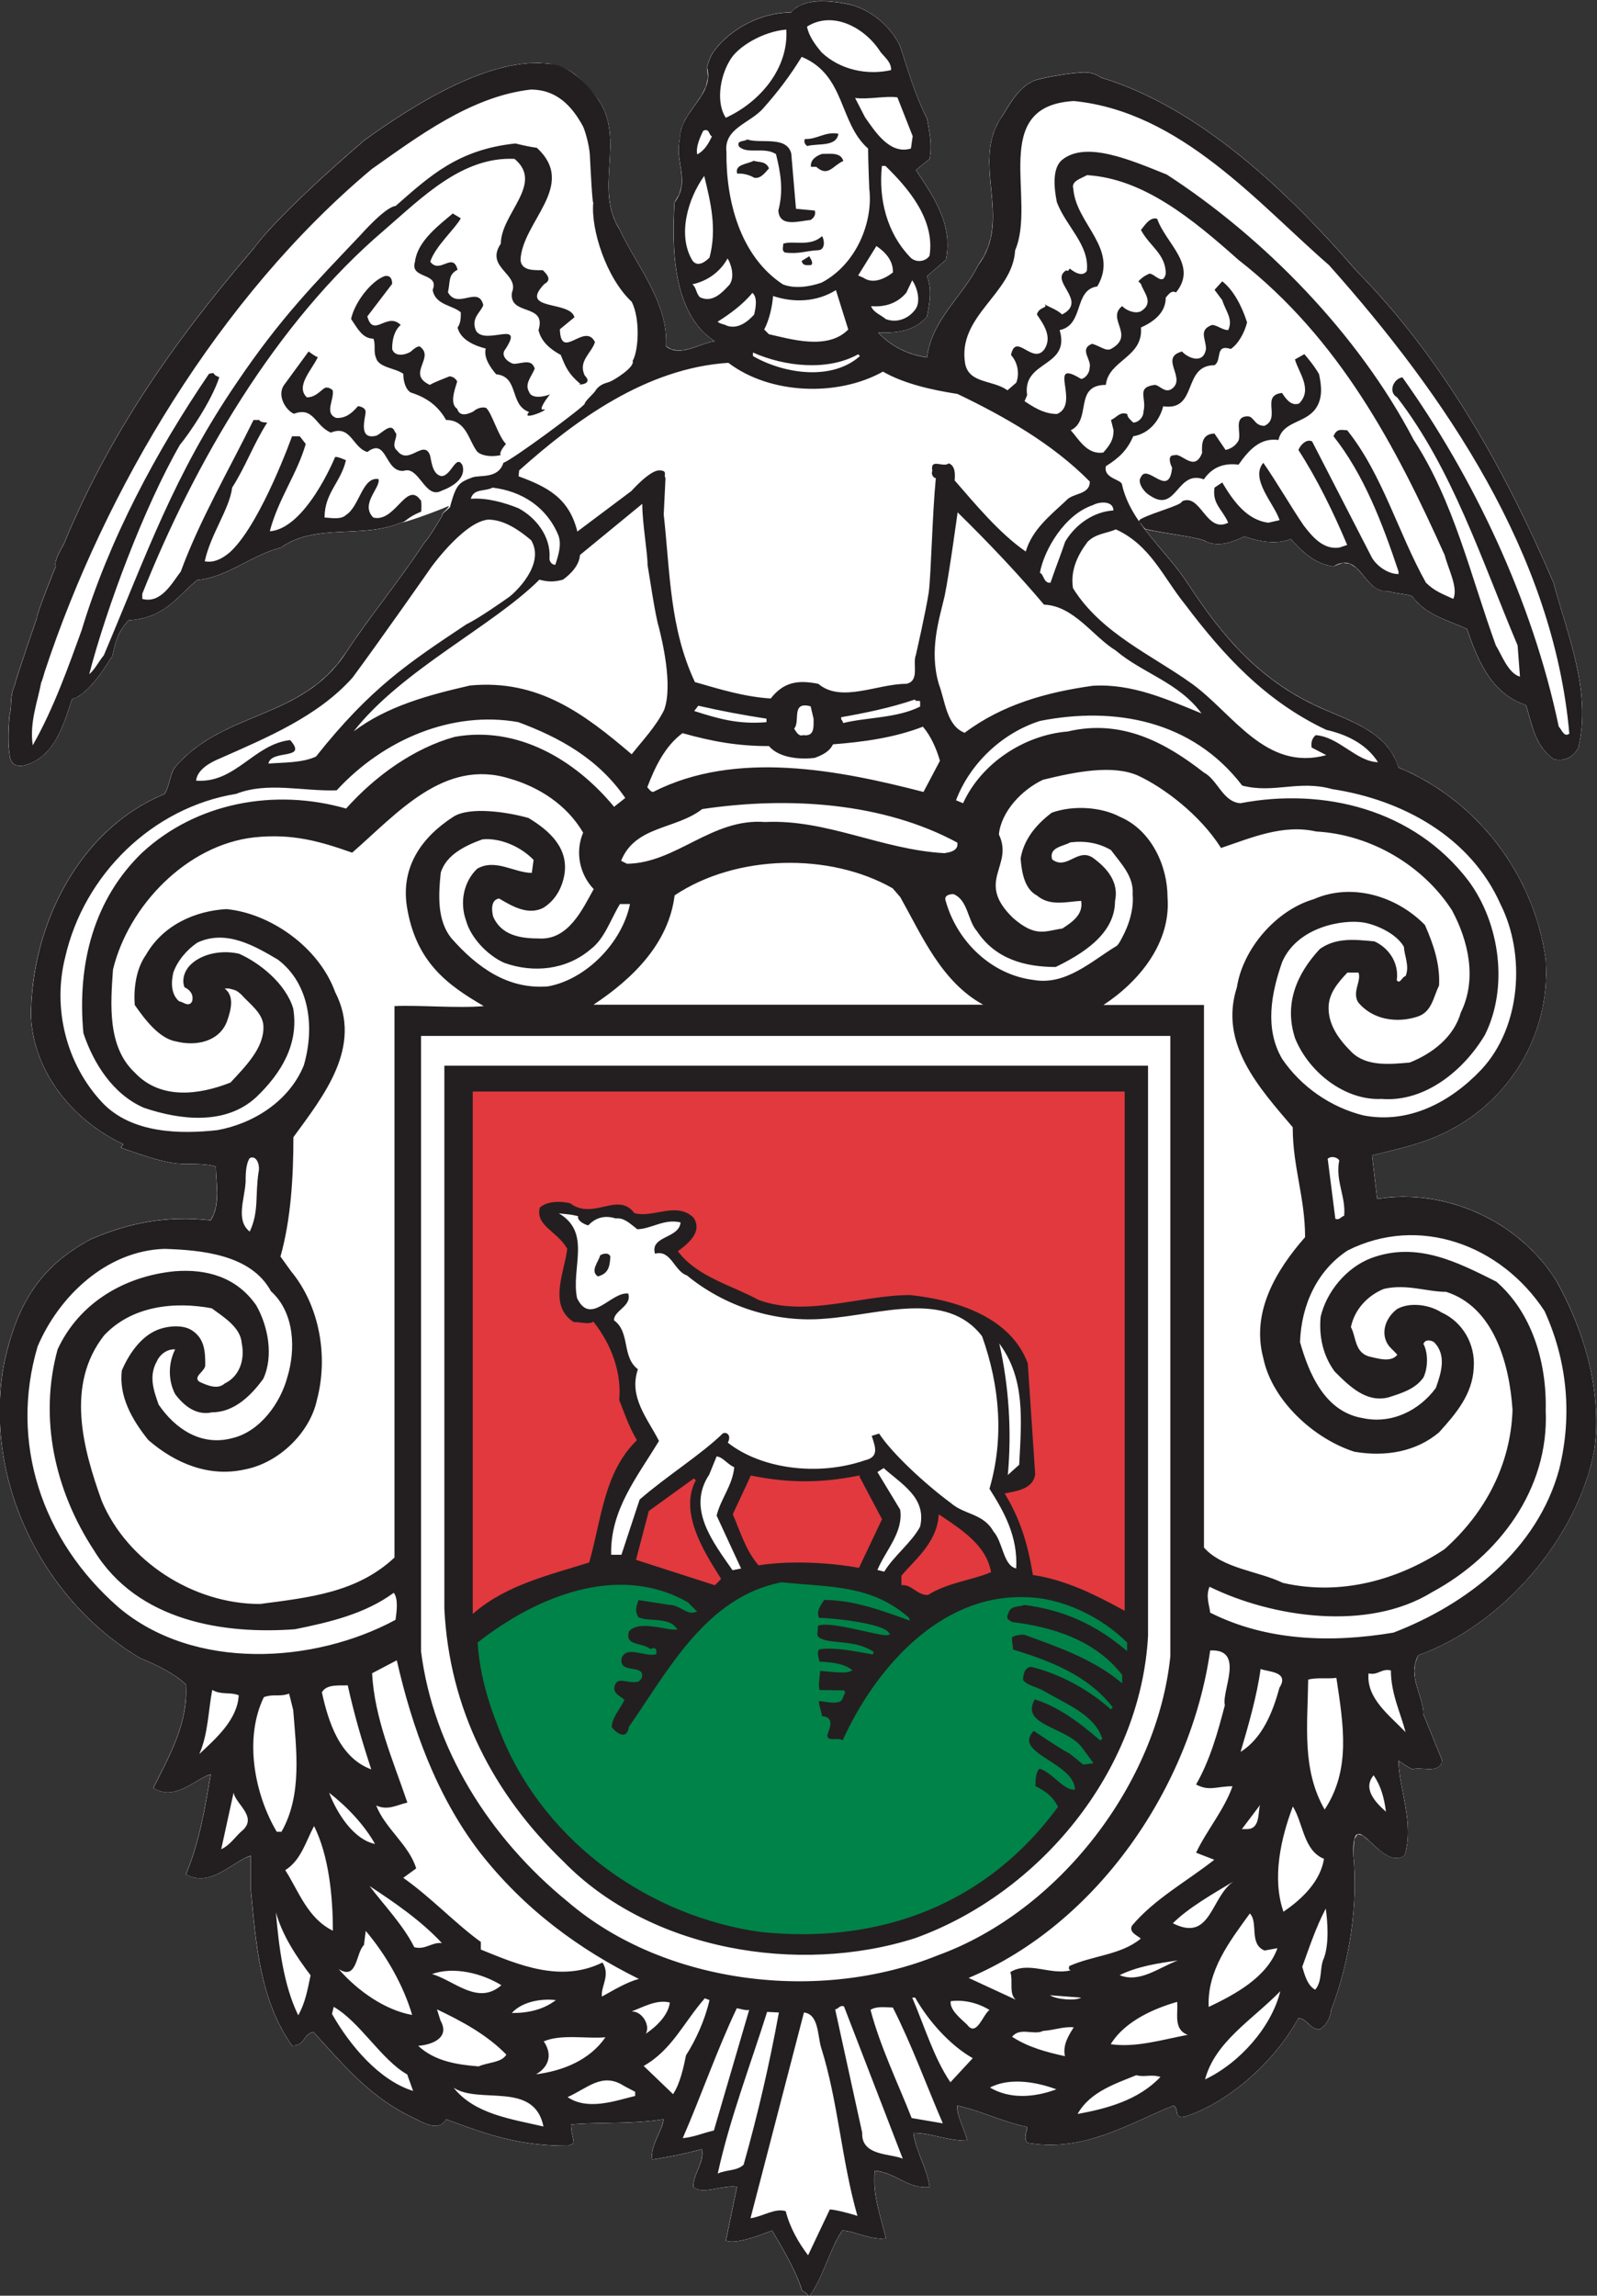
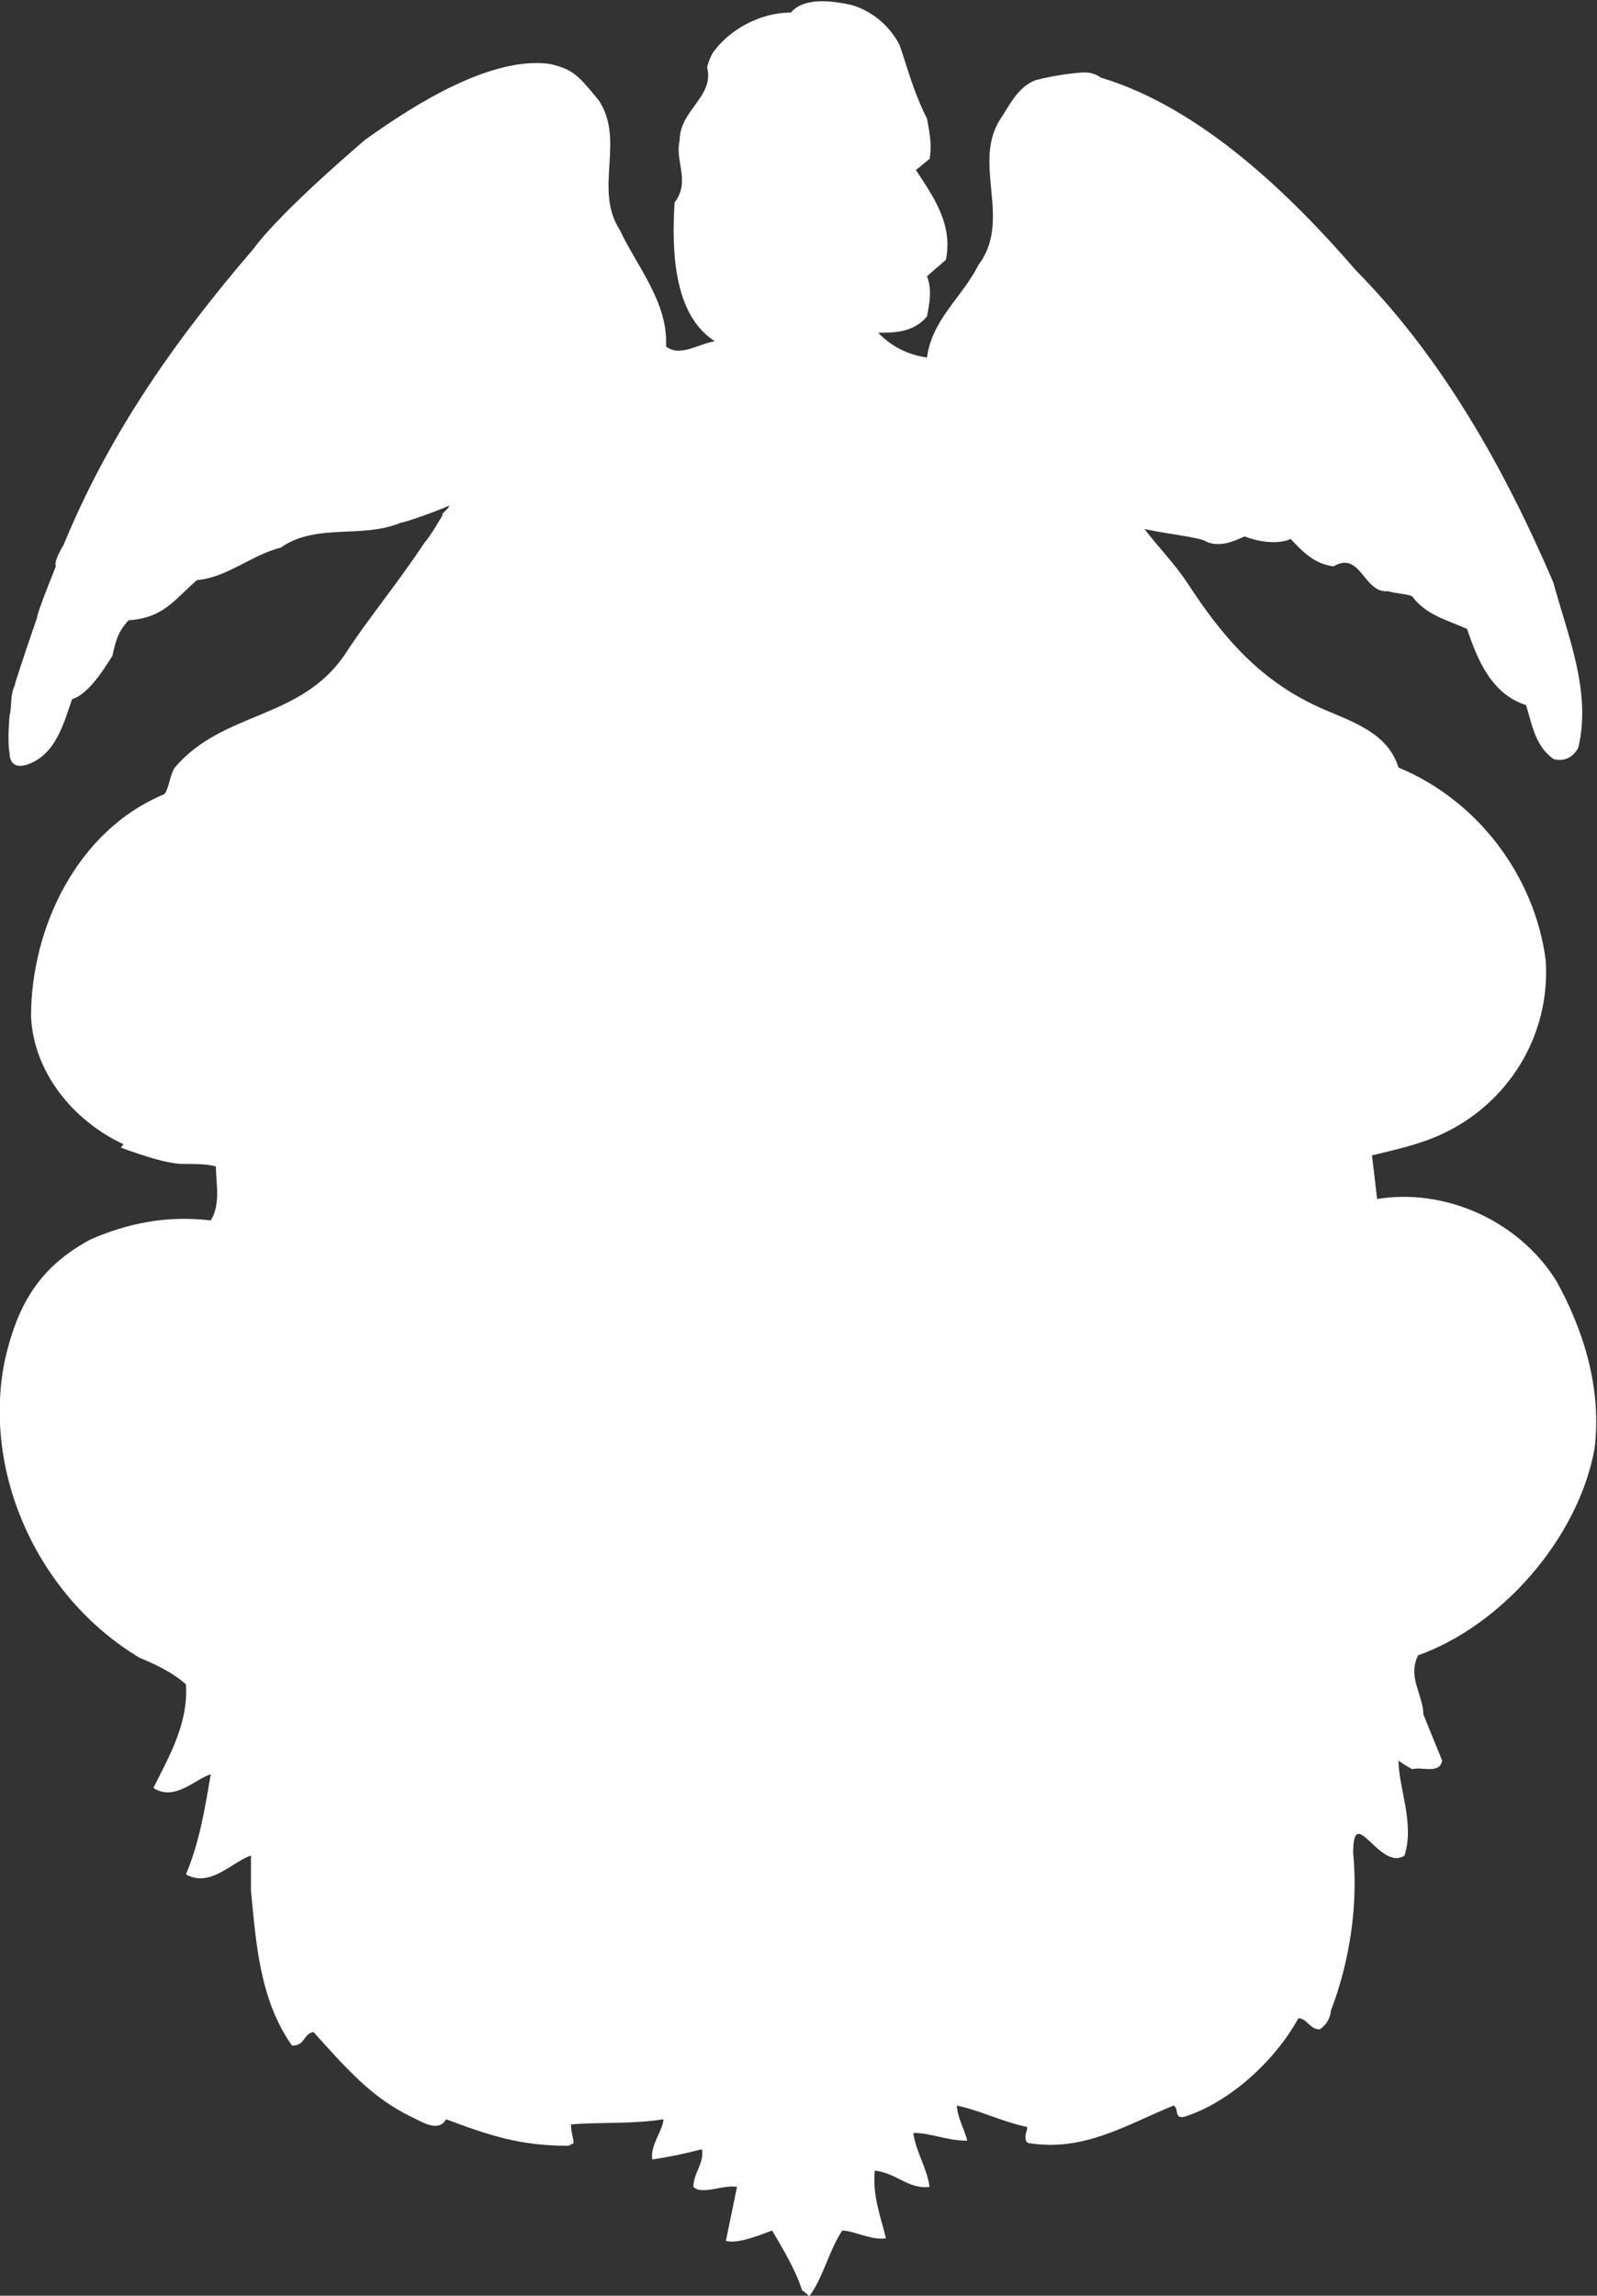
<svg xmlns="http://www.w3.org/2000/svg" width="263.01" height="377.95" version="1.1" viewBox="0 0 263.013 377.953" xml:space="preserve">
  <rect x="0" y="0" width="263.013" height="377.953" fill="#333333" stroke="none" />
  <g transform="matrix(1.333 0 0 -1.333 -265.34 767.56)" fill-rule="evenodd">
-     <path d="m254.51 513.34-0.789-0.326-0.873-0.344-0.901-0.338-0.883-0.317-0.824-0.283-0.72-0.231-0.576-0.167-0.385-0.084-0.903-0.332-0.923-0.252-0.938-0.184-0.949-0.129-0.959-0.089-0.963-0.06-0.965-0.047-0.962-0.045-0.959-0.058-0.95-0.083-0.938-0.124-0.921-0.174-0.905-0.241-0.881-0.319-0.856-0.411-0.829-0.517-0.687-0.201-0.67-0.234-0.657-0.264-0.646-0.287-0.638-0.305-0.631-0.316-1.251-0.64-0.625-0.314-0.628-0.298-0.632-0.279-0.637-0.252-0.648-0.222-0.658-0.183-0.671-0.137-0.681-0.086-0.969-0.868-0.887-0.843-0.857-0.799-0.881-0.726-0.962-0.635-1.096-0.515-1.284-0.374-1.521-0.208-0.432-0.501-0.355-0.487-0.293-0.489-0.239-0.502-0.2-0.533-0.171-0.575-0.159-0.637-0.156-0.711-0.211-0.295-0.374-0.579-0.516-0.774-0.633-0.88-0.728-0.896-0.798-0.82-0.846-0.653-0.864-0.394-0.397-1.17-0.416-1.197-0.466-1.185-0.545-1.137-0.656-1.054-0.793-0.933-0.964-0.777-1.16-0.584-0.68-0.185-0.537-0.019-0.412 0.112-0.3 0.212-0.206 0.277-0.125 0.307-0.064 0.304-0.017 0.27-0.093 0.689-0.042 0.768-6e-3 0.791 0.021 0.766 0.035 0.684 0.039 0.554 0.031 0.37 0.015 0.137 0.091 0.466 0.052 0.452 0.029 0.446 0.025 0.446 0.04 0.449 0.074 0.463 0.126 0.478 0.197 0.503 0.046 0.232 0.125 0.43 0.18 0.569 0.218 0.658 0.231 0.692 0.226 0.674 0.198 0.602 0.151 0.478 1.374 4.017 0.1 0.453 0.264 0.805 0.371 1.028 0.428 1.125 0.426 1.093 0.374 0.939 0.263 0.655 0.1 0.244-0.05 0.294 0.065 0.387 0.147 0.435 0.195 0.447 0.21 0.413 0.192 0.347 0.139 0.236 0.054 0.089 0.511 1.222 0.527 1.214 0.539 1.205 0.554 1.199 0.566 1.188 0.583 1.181 0.595 1.173 0.611 1.168 0.623 1.159 0.638 1.154 0.65 1.148 0.668 1.146 0.679 1.137 0.695 1.135 0.71 1.13 0.724 1.127 0.737 1.122 0.752 1.121 0.767 1.118 0.784 1.118 0.796 1.114 0.814 1.115 0.826 1.114 0.843 1.115 0.856 1.114 0.873 1.115 0.887 1.116 0.902 1.118 0.918 1.119 0.932 1.123 0.949 1.124 0.964 1.13 0.711 0.916 0.85 0.996 0.963 1.054 1.051 1.094 1.112 1.115 1.149 1.117 1.16 1.101 1.146 1.067 1.104 1.008 1.041 0.938 0.951 0.844 0.835 0.734 0.693 0.603 0.528 0.455 0.335 0.287 0.118 0.1 1.241 0.882 1.302 0.897 1.352 0.898 1.398 0.889 1.433 0.868 1.466 0.838 1.487 0.794 1.503 0.741 1.508 0.674 1.51 0.597 1.502 0.507 1.489 0.412 1.464 0.298 1.436 0.176 1.398 0.043 1.356-0.101 0.975-0.257 0.811-0.281 0.698-0.34 0.637-0.424 0.622-0.541 0.661-0.683 0.746-0.859 0.885-1.061 0.551-0.945 0.399-0.968 0.269-0.986 0.161-1.001 0.072-1.014 7e-3 -1.024-0.038-1.032-0.059-1.033-0.062-1.037-0.041-1.033v-1.03l0.065-1.019 0.148-1.011 0.255-0.997 0.383-0.98 0.534-0.961 0.397-0.818 0.435-0.825 0.464-0.833 0.979-1.696 0.496-0.863 0.485-0.874 0.47-0.885 0.44-0.9 0.403-0.912 0.358-0.925 0.306-0.938 0.238-0.957 0.166-0.97 0.082-0.987-9e-3 -0.995 0.655-0.378 0.707-0.143 0.744 0.038 0.774 0.17 0.787 0.247 0.793 0.276 0.785 0.252 0.745 0.171-0.913 0.677-0.816 0.796-0.706 0.889-0.601 0.972-0.51 1.041-0.419 1.1-0.341 1.147-0.266 1.181-0.202 1.204-0.143 1.217-0.092 1.217-0.047 1.206-0.012 1.182 0.018 1.149 0.04 1.102 0.056 1.047 0.577 0.981 0.279 0.965 0.058 0.956-0.083 0.951-0.148 0.951-0.134 0.959-0.042 0.969 0.127 0.984 0.183 1.3 0.479 1.161 0.659 1.062 0.728 1.013 0.681 1.006 0.525 1.045 0.254 1.131-0.127 1.268 0.015 0.062 0.045 0.167 0.075 0.246 0.104 0.307 0.133 0.34 0.163 0.353 0.194 0.339 0.226 0.306 0.395 0.487 0.434 0.471 0.467 0.453 0.502 0.432 0.53 0.408 0.559 0.384 0.581 0.356 0.606 0.33 0.624 0.295 0.642 0.263 0.656 0.229 0.67 0.193 0.678 0.151 0.687 0.113 0.692 0.068 0.69 0.024 0.719 0.632 0.869 0.421 0.968 0.241 1.029 0.093 1.042-0.023 1.013-0.101 0.941-0.15 0.827-0.162 0.871-0.289 0.86-0.385 0.838-0.483 0.805-0.577 0.759-0.673 0.704-0.765 0.637-0.857 0.56-0.946 0.193-0.572 0.185-0.562 0.358-1.106 0.174-0.548 0.177-0.547 0.18-0.546 0.186-0.549 0.192-0.553 0.202-0.556 0.214-0.566 0.229-0.572 0.243-0.585 0.262-0.596 0.282-0.609 0.307-0.626 0.118-0.633 0.11-0.623 0.095-0.618 0.073-0.615 0.043-0.616 7e-3 -0.617-0.039-0.624-0.091-0.633-1.686-1.372 0.377-0.574 0.391-0.594 0.394-0.607 0.392-0.621 0.379-0.636 0.364-0.651 0.343-0.665 0.315-0.681 0.278-0.7 0.238-0.713 0.192-0.731 0.138-0.749 0.077-0.767 0.013-0.785-0.058-0.805-0.138-0.826-2.323-2.006 0.193-0.625 0.117-0.622 0.05-0.62-5e-3 -0.615-0.051-0.616-0.083-0.617-0.106-0.623-0.117-0.633-0.667-0.667-0.711-0.499-0.75-0.359-0.774-0.239-0.791-0.145-0.793-0.075-0.786-0.028-0.739-3e-3 0.599-0.586 0.665-0.543 0.705-0.482 0.746-0.417 0.778-0.354 0.81-0.288 0.837-0.221 0.852-0.151 0.151 0.857 0.22 0.825 0.276 0.785 0.328 0.751 0.371 0.72 0.409 0.698 0.438 0.679 0.463 0.665 0.477 0.655 0.487 0.652 0.488 0.653 0.484 0.661 0.472 0.671 0.455 0.689 0.428 0.71 0.396 0.74 0.702 1.084 0.503 1.114 0.331 1.135 0.188 1.157 0.07 1.171-0.015 1.185-0.076 1.19-0.106 1.195-0.112 1.192-0.086 1.189-0.036 1.179 0.047 1.165 0.154 1.148 0.292 1.125 0.455 1.1 0.65 1.069 0.397 0.644 0.41 0.658 0.431 0.649 0.467 0.625 0.51 0.58 0.568 0.517 0.634 0.435 0.713 0.336 0.895 0.224 0.924 0.193 0.914 0.163 0.875 0.134 0.799 0.104 0.693 0.074 0.551 0.045 0.378 0.015 0.342-0.014 0.315-0.041 0.286-0.063 0.262-0.081 0.236-0.097 0.213-0.108 0.19-0.114 0.17-0.117 1.152-0.369 1.149-0.407 1.14-0.446 1.132-0.482 1.124-0.519 1.114-0.55 1.104-0.584 1.095-0.614 1.084-0.644 1.075-0.67 1.063-0.697 1.053-0.72 1.04-0.743 1.031-0.765 1.017-0.784 1.007-0.8 0.99-0.82 0.98-0.833 0.966-0.847 0.953-0.857 0.938-0.87 0.924-0.877 0.909-0.884 0.895-0.888 0.878-0.894 0.863-0.895 0.846-0.896 0.833-0.895 0.814-0.893 0.797-0.889 0.78-0.883 0.764-0.875 0.989-1.021 0.977-1.037 0.958-1.053 0.942-1.068 0.924-1.087 0.91-1.098 0.893-1.113 0.879-1.127 0.86-1.143 0.849-1.154 0.831-1.167 0.818-1.178 0.801-1.191 0.789-1.2 0.774-1.212 0.762-1.221 0.746-1.231 0.733-1.241 0.718-1.25 0.709-1.257 0.693-1.266 0.683-1.272 0.67-1.28 0.659-1.283 0.645-1.291 0.634-1.296 0.622-1.3 0.614-1.306 0.601-1.309 0.591-1.312 0.58-1.314 0.571-1.318 0.332-1.199 0.353-1.214 0.369-1.229 0.375-1.242 0.371-1.256 0.359-1.266 0.335-1.276 0.308-1.284 0.265-1.293 0.218-1.299 0.159-1.304 0.094-1.306 0.017-1.311-0.066-1.311-0.159-1.311-0.263-1.311-0.304-0.471-0.343-0.374-0.376-0.285-0.399-0.199-0.415-0.121-0.42-0.045-0.417 0.024-0.408 0.09-0.786 0.678-0.624 0.752-0.494 0.812-0.388 0.856-0.315 0.884-0.269 0.9-0.251 0.9-0.26 0.881-0.779 0.288-0.724 0.356-0.669 0.414-0.616 0.47-0.569 0.517-0.522 0.559-0.479 0.598-0.44 0.632-0.405 0.656-0.371 0.68-0.342 0.695-0.315 0.709-0.294 0.713-0.273 0.715-0.256 0.711-0.241 0.697-0.886 0.378-0.911 0.365-0.917 0.375-0.904 0.413-0.876 0.47-0.828 0.555-0.764 0.665-0.68 0.796-0.267 0.104-0.325 0.082-0.368 0.067-0.396 0.061-0.413 0.061-0.412 0.068-0.401 0.083-0.373 0.106-1.034 0.122-0.847 0.507-0.723 0.733-0.667 0.808-0.682 0.726-0.763 0.493-0.912 0.108-1.136-0.431-0.834 0.167-0.755 0.258-0.694 0.339-0.645 0.413-0.61 0.478-0.588 0.534-0.581 0.578-0.582 0.615-0.657-0.225-0.708-0.126-0.739-0.04-0.75 0.035-0.753 0.099-0.736 0.153-0.708 0.196-0.656 0.225-0.527-0.239-0.555-0.231-0.58-0.203-0.597-0.159-0.614-0.094-0.623-0.01-0.631 0.091-0.635 0.213-0.377 0.188-0.701 0.188-0.946 0.189-1.109 0.192-1.194 0.194-1.196 0.198-1.119 0.201-0.931 0.2 0.627-0.801 0.676-0.822 0.692-0.823 0.697-0.823 0.688-0.828 0.666-0.831 0.631-0.837 0.584-0.844 0.818-1.237 0.833-1.212 0.85-1.186 0.874-1.158 0.901-1.128 0.93-1.095 0.965-1.061 1.005-1.025 1.047-0.987 1.095-0.946 1.147-0.905 1.203-0.858 1.262-0.814 1.328-0.764 1.395-0.714 1.469-0.66 1.487-0.626 1.434-0.63 1.353-0.672 1.252-0.743 1.121-0.854 0.969-1 0.79-1.177 0.586-1.383 1.788-0.813 1.726-0.934 1.654-1.044 1.581-1.15 1.498-1.25 1.417-1.344 1.327-1.432 1.233-1.511 1.135-1.591 1.032-1.656 0.927-1.722 0.814-1.779 0.697-1.832 0.58-1.875 0.452-1.915 0.326-1.948 0.048-1.754-0.087-1.721-0.219-1.686-0.344-1.646-0.469-1.601-0.582-1.549-0.695-1.493-0.8-1.43-0.903-1.365-1-1.291-1.092-1.215-1.176-1.131-1.26-1.043-1.337-0.95-1.409-0.851-1.474-0.747-1.025-0.454-1.075-0.406-1.111-0.369-1.126-0.332-1.129-0.305-1.109-0.278-1.075-0.258-1.013-0.24 0.632-5.371 1.562 0.192 1.584 0.072 1.586-0.05 1.582-0.166 1.567-0.282 1.547-0.393 1.519-0.502 1.483-0.606 1.44-0.713 1.389-0.809 1.329-0.908 1.265-1 1.19-1.094 1.109-1.179 1.02-1.266 0.925-1.348 0.621-1.147 0.593-1.176 0.561-1.206 0.529-1.23 0.489-1.255 0.449-1.277 0.405-1.296 0.358-1.315 0.305-1.332 0.252-1.345 0.196-1.358 0.135-1.368 0.07-1.376 4e-3 -1.381-0.067-1.385-0.14-1.388-0.463-2.059-0.626-2.043-0.782-2.019-0.924-1.982-1.062-1.939-1.187-1.882-1.306-1.817-1.41-1.741-1.511-1.656-1.599-1.562-1.678-1.455-1.745-1.338-1.809-1.214-1.857-1.076-1.899-0.933-1.925-0.772-0.366-0.972-0.113-0.948 0.077-0.928 0.206-0.907 0.268-0.895 0.272-0.886 0.209-0.878 0.085-0.87 2.326-5.712-0.198-0.525-0.328-0.32-0.432-0.161-0.508-0.05-0.557 0.014-0.576 0.034-0.573 6e-3 -0.543-0.066-0.241 0.124-0.235 0.131-0.231 0.136-0.221 0.139-0.214 0.138-0.199 0.136-0.187 0.131-0.149 0.111 0.021-0.623 0.061-0.666 0.094-0.685 0.116-0.699 0.133-0.716 0.141-0.728 0.142-0.741 0.136-0.748 0.12-0.758 0.097-0.764 0.067-0.766 0.029-0.768-0.017-0.769-0.07-0.766-0.132-0.763-0.201-0.762-1.163-0.307-1.136 0.399-1.073 0.797-0.966 0.894-0.822 0.689-0.628 0.184-0.408-0.61-0.146-1.721 0.099-1.197 0.06-1.214 0.021-1.225-0.015-1.233-0.054-1.242-0.089-1.245-0.126-1.246-0.16-1.246-0.197-1.242-0.23-1.236-0.263-1.226-0.295-1.214-0.33-1.202-0.36-1.184-0.391-1.164-0.418-1.14-4e-3 -0.06-0.019-0.17-0.051-0.256-0.1-0.322-0.165-0.368-0.245-0.391-0.341-0.392-0.457-0.377-0.442 0.06-0.367 0.157-0.317 0.22-0.286 0.254-0.277 0.251-0.284 0.221-0.313 0.154-0.355 0.059-0.584-1.001-0.647-0.995-0.704-0.98-0.752-0.957-0.8-0.934-0.842-0.902-0.879-0.867-0.911-0.829-0.942-0.786-0.964-0.738-0.984-0.686-0.999-0.627-1.011-0.569-1.016-0.501-1.017-0.43-1.014-0.356-0.428-0.047-0.271 0.084-0.156 0.178-0.083 0.241-0.052 0.266-0.063 0.264-0.117 0.227-0.208 0.16-1.061-0.446-1.059-0.463-1.055-0.473-1.053-0.474-1.055-0.466-1.058-0.45-1.065-0.428-1.075-0.394-1.087-0.357-1.103-0.308-1.122-0.253-1.14-0.187-1.166-0.117-1.191-0.035-1.221 0.051-1.252 0.149-0.212 0.043-0.155 0.12-0.103 0.182-0.053 0.232-9e-3 0.265 0.034 0.285 0.07 0.293 0.102 0.285v0.306l-1.123 0.267-1.101 0.322-1.079 0.356-1.064 0.375-1.06 0.373-1.064 0.357-1.075 0.32-1.08 0.268 0.04-0.51 0.112-0.537 0.163-0.55 0.197-0.552 0.212-0.556 0.209-0.549 0.186-0.541 0.151-0.538-0.965 0.041-0.881 0.108-0.828 0.152-0.792 0.175-0.779 0.173-0.782 0.153-0.804 0.108-0.83 0.041 0.161-0.846 0.238-0.835 0.288-0.822 0.314-0.812 0.312-0.815 0.287-0.821 0.24-0.838 0.168-0.87-0.952-0.019-0.851 0.154-0.794 0.277-0.765 0.355-0.772 0.383-0.805 0.366-0.873 0.301-0.958 0.19-0.058-1.118 0.05-1.096 0.136-1.065 0.203-1.041 0.246-1.022 0.27-1.008 0.273-0.997 0.258-1.002-0.675-0.053-0.704 0.066-0.725 0.146-0.728 0.196-0.714 0.21-0.678 0.19-0.627 0.14-0.549 0.054-0.556-0.912-0.499-0.992-0.464-1.041-0.446-1.066-0.454-1.066-0.477-1.043-0.526-0.994-0.591-0.915-0.017-0.082-0.057-3e-3 -0.078 0.059-0.104 0.102-0.134 0.131-0.162 0.145-0.192 0.146-0.226 0.134-0.317 0.922-0.382 0.935-0.437 0.941-0.479 0.944-0.508 0.937-0.525 0.928-0.531 0.909-0.518 0.88-0.667-0.253-0.739-0.271-0.776-0.267-0.785-0.239-0.772-0.19-0.731-0.117-0.665-0.024-0.581 0.096 1.373 6.659-0.662 0.046-0.732-0.062-0.764-0.124-0.762-0.138-0.735-0.104-0.674-0.02-0.589 0.112-0.472 0.295 0.058 0.622 0.153 0.589 0.208 0.567 0.23 0.558 0.213 0.554 0.163 0.568 0.078 0.583-0.044 0.604-0.868-0.222-0.823-0.198-0.778-0.176-0.744-0.155-0.728-0.143-0.717-0.13-0.724-0.124-0.751-0.12-0.033 0.659 0.113 0.667 0.215 0.669 0.273 0.664 0.287 0.641 0.259 0.611 0.186 0.563 0.072 0.495-0.734-0.108-0.734-0.088-0.722-0.071-0.712-0.054-0.706-0.043-0.699-0.031-0.697-0.023-0.693-0.017-0.695-0.014-0.695-0.011-0.7-0.014-0.705-0.016-0.713-0.022-0.72-0.03-0.734-0.04-0.735-0.051 0.013-0.368 0.036-0.341 0.051-0.314 0.058-0.287 0.058-0.268 0.051-0.254 0.035-0.244 0.014-0.246-0.643-0.32-1.107 0.014-1.056 0.043-1.013 0.072-0.975 0.1-0.945 0.125-0.919 0.152-0.902 0.175-0.885 0.203-0.881 0.224-0.879 0.249-0.882 0.268-0.892 0.292-0.909 0.31-0.93 0.331-0.959 0.35-0.984 0.367-0.401-0.496-0.485-0.257-0.546-0.057-0.583 0.097-0.604 0.206-0.601 0.27-0.582 0.29-0.54 0.266-0.912 0.469-0.871 0.497-0.834 0.522-0.801 0.549-0.775 0.575-0.749 0.598-0.731 0.623-0.714 0.648-0.705 0.671-0.696 0.694-0.695 0.716-0.696 0.74-0.702 0.76-0.71 0.781-0.725 0.803-0.737 0.819-0.432-0.163-0.313-0.232-0.239-0.274-0.207-0.29-0.225-0.277-0.285-0.232-0.394-0.162-0.549-0.06-0.717 1.089-0.633 1.113-0.562 1.137-0.492 1.159-0.432 1.178-0.374 1.195-0.324 1.208-0.278 1.22-0.241 1.228-0.204 1.234-0.177 1.237-0.152 1.239-0.136 1.237-0.124 1.232-0.235 2.441v4.319l-0.873-0.377-0.917-0.53-0.951-0.595-0.984-0.568-1.021-0.454-1.057-0.251-1.095 0.038-1.141 0.422 0.309 0.762 0.282 0.754 0.259 0.754 0.242 0.757 0.221 0.756 0.208 0.76 0.192 0.763 0.18 0.767 0.167 0.769 0.159 0.775 0.151 0.778 0.145 0.784 0.141 0.789 0.138 0.796 0.137 0.802 0.136 0.792-0.755-0.318-0.81-0.444-0.845-0.491-0.877-0.458-0.909-0.351-0.937-0.162-0.961 0.099-0.992 0.446 0.383 0.763 0.383 0.754 0.381 0.756 0.377 0.761 0.366 0.764 0.352 0.769 0.333 0.776 0.311 0.784 0.282 0.791 0.251 0.803 0.215 0.812 0.176 0.825 0.13 0.836 0.082 0.853 0.029 0.867-0.028 0.879-0.542 0.462-0.6 0.446-0.653 0.43-0.699 0.415-0.746 0.397-0.784 0.387-0.823 0.372-0.856 0.364-1.146 0.715-1.113 0.76-1.081 0.802-1.045 0.844-1.014 0.88-0.977 0.919-0.94 0.954-0.904 0.988-0.867 1.02-0.828 1.051-0.79 1.08-0.748 1.109-0.708 1.133-0.666 1.16-0.624 1.18-0.578 1.203-0.537 1.22-0.49 1.24-0.445 1.255-0.396 1.271-0.351 1.283-0.301 1.295-0.252 1.306-0.201 1.314-0.151 1.319-0.1 1.325-0.047 1.329 8e-3 1.33 0.061 1.331 0.117 1.329 0.173 1.326 0.229 1.324 0.311 1.299 0.343 1.245 0.377 1.19 0.415 1.14 0.455 1.089 0.502 1.041 0.551 0.995 0.603 0.95 0.657 0.905 0.718 0.865 0.78 0.823 0.848 0.788 0.916 0.748 0.992 0.715 1.067 0.681 1.149 0.651 0.873 0.363 0.878 0.339 0.881 0.312 0.887 0.286 0.891 0.257 0.898 0.229 0.904 0.199 0.915 0.17 0.92 0.137 0.932 0.107 0.941 0.073 0.954 0.041 0.962 5e-3 0.978-0.027 0.99-0.065 0.997-0.099 0.388 0.772 0.241 0.824 0.124 0.854 0.035 0.87-0.024 0.867-0.055 0.856-0.054 0.826-0.024 0.774-0.413 0.101-0.459 0.079-0.493 0.056-0.516 0.038-0.532 0.023-0.536 0.012-0.536 4e-3 -0.523 1e-3 -0.802 0.047-0.883 0.133-0.947 0.203-0.993 0.264-1.024 0.307-1.035 0.339-1.031 0.355-1.02 0.366 0.318 0.424-1.159 0.584-1.13 0.66-1.085 0.724-1.032 0.786-0.982 0.843-0.922 0.9-0.86 0.951-0.792 0.999-0.724 1.043-0.647 1.084-0.57 1.123-0.485 1.157-0.399 1.187-0.306 1.215-0.21 1.239-0.11 1.263 0.016 1.032 0.05 1.04 0.082 1.041 0.117 1.044 0.149 1.041 0.182 1.042 0.214 1.038 0.249 1.033 0.281 1.026 0.313 1.018 0.344 1.008 0.378 0.999 0.409 0.984 0.441 0.97 0.473 0.954 0.506 0.937 0.535 0.917 0.568 0.896 0.598 0.874 0.632 0.85 0.66 0.824 0.692 0.798 0.725 0.768 0.755 0.74 0.785 0.705 0.816 0.673 0.846 0.638 0.877 0.601 0.906 0.563 0.938 0.524 0.966 0.481 0.995 0.438 0.207 0.371 0.166 0.402 0.136 0.424 0.12 0.435 0.122 0.435 0.136 0.426 0.166 0.405 0.212 0.378 1.172 1.236 1.244 1.065 1.305 0.922 1.356 0.807 1.394 0.715 1.422 0.652 1.438 0.612 1.445 0.602 1.436 0.616 1.419 0.658 1.391 0.724 1.351 0.82 1.298 0.937 1.237 1.086 1.161 1.257 1.077 1.458 0.525 0.794 0.547 0.801 0.565 0.807 0.581 0.814 0.595 0.82 0.609 0.827 0.617 0.835 0.627 0.845 0.631 0.85 0.637 0.861 0.637 0.871 0.639 0.882 0.637 0.89 0.634 0.902 0.626 0.913 0.621 0.928 0.277 0.326 0.335 0.468 0.366 0.553 0.369 0.581 0.336 0.549 0.279 0.464 0.188 0.321 0.066 0.113-0.052 0.066 0.06 0.121 0.135 0.15 0.178 0.171 0.185 0.178 0.163 0.176 0.103 0.156 0.014 0.111" fill="#fff" />
    <path d="m254.53 513.35c-2.015-0.863-5.227-1.991-5.967-2.097-4.758-2.009-10.466 0-14.802-3.067-3.7-0.951-6.66-3.699-10.361-4.017-2.749-2.326-4.017-4.652-8.458-4.968-1.269-1.376-1.586-2.434-2.008-4.441-0.319-0.318-2.645-4.653-4.97-5.288-1.058-3.064-2.009-6.766-5.392-8.034-2.009-0.74-2.327 0.634-2.327 1.268-0.317 1.693 0 4.757 0 4.757 0.318 1.27 0 2.327 0.635 3.702 0 0.316 1.057 3.277 1.374 4.334l1.375 4.018c0 0.635 2.326 6.344 2.326 6.344-0.316 0.635 0.951 2.644 0.951 2.644 5.393 13.109 13.11 24.528 23.471 36.58 3.384 4.653 13.746 13.428 13.746 13.428 6.449 4.651 15.753 10.362 22.837 9.41 2.857-0.668 3.444-1.314 6.027-4.44 3.383-4.97-0.635-10.996 2.643-16.071 2.009-4.336 6.026-8.987 5.709-14.379 1.691-1.374 4.018 0.317 6.026 0.634-5.286 3.384-5.286 11.736-4.968 17.129 2.007 2.642 0 5.073 0.633 7.717 0 3.7 4.335 5.393 3.383 8.987 0 0 0.318 1.375 0.952 2.115 2.009 2.643 5.71 4.652 9.409 4.652 1.693 2.009 5.393 1.374 7.402 0.951 2.327-0.634 4.652-2.325 6.026-4.969 1.058-3.066 1.693-5.709 3.384-9.092 0.316-1.692 0.635-3.279 0.316-4.969l-1.69-1.376c2.009-3.065 4.651-6.66 3.699-11.101l-2.325-2.009c0.635-1.69 0.316-3.277 0-4.969-1.691-2.009-4.018-2.009-6.027-2.009 1.587-1.691 3.701-2.748 6.027-3.065 0.635 4.757 4.334 7.4 6.343 11.417 4.335 5.71-1.057 12.793 2.961 18.398 1.058 1.69 2.115 3.699 4.124 4.44 2.325 0.635 5.286 0.952 6.026 0.952 0.952 0 1.585-0.317 2.009-0.635 12.369-3.7 23.472-14.484 31.506-23.788 10.679-10.784 18.397-24.53 24.424-38.591 1.691-6.344 4.757-13.428 3.067-20.405-0.741-1.375-2.009-1.692-3.067-1.375-2.326 1.692-2.643 4.336-3.383 6.661-4.335 1.374-6.027 5.709-7.295 9.41-2.326 1.058-5.076 1.691-6.768 4.018-0.633 0.316-2.009 0.316-2.96 0.634-3.065-0.318-3.383 5.075-6.767 3.066-2.325 0.317-3.699 1.692-5.285 3.383-1.692-0.739-4.018-0.317-5.711 0.316-1.374-0.633-3.065-1.374-4.757-0.633-0.5 0.5-5.324 1.005-7.603 1.557 1.67-2.199 3.801-4.368 5.278-6.632 4.341-6.653 9.092-12.371 17.127-15.754 4.018-1.69 7.718-3.066 8.987-7.083 9.727-4.018 16.811-13.321 18.185-23.789 0.634-9.41-4.758-17.762-12.793-21.462-2.643-1.27-6.026-2.009-8.67-2.644l0.635-5.392c8.353 1.374 17.445-2.644 22.097-10.045 3.383-6.025 5.71-13.427 4.758-20.827-2.008-10.996-11.418-21.781-21.78-25.482-1.374-2.642 0.635-4.968 0.635-7.295l2.325-5.709c-0.317-1.692-2.325-0.74-3.701-1.057-0.633 0.317-1.268 0.741-1.691 1.057 0-3.383 2.009-7.718 0.74-11.735-3.067-2.009-6.344 6.66-6.344 0.316 0.635-6.343-0.422-13.427-2.748-19.453 0 0 0-1.375-1.374-2.327-1.27 0-1.586 1.376-2.644 1.376-2.961-5.392-8.671-10.468-14.062-12.16-1.374-0.317-0.634 1.057-1.374 1.375-5.709-2.327-10.996-5.71-17.763-4.652-0.633 0-0.633 0.951-0.317 1.692v0.317c-3.066 0.635-5.709 2.009-8.669 2.643 0-1.375 0.951-2.96 1.268-4.336-2.644 0-4.334 0.952-6.66 0.952 0.317-2.326 1.691-4.335 2.007-6.661-2.642-0.316-4.016 1.693-6.766 2.01-0.316-3.066 0.741-5.709 1.375-8.353-1.691-0.317-4.017 0.952-5.393 0.952-1.585-2.326-2.325-5.709-4.016-8.036 0-0.317-0.318 0.318-0.952 0.634-0.741 2.432-2.327 5.076-3.701 7.402-1.692-0.635-4.335-1.693-5.709-1.269l1.374 6.66c-1.691 0.318-4.334-1.056-5.392 0 0 1.693 1.375 2.961 1.058 4.653-2.432-0.634-4.124-0.952-6.133-1.269-0.316 1.692 1.374 3.701 1.374 4.969-4.017-0.635-7.401-0.316-11.417-0.635 0-1.057 0.317-1.69 0.317-2.325l-0.635-0.317c-6.027 0-9.727 1.268-15.119 3.277-0.952-1.692-2.96-0.316-4.335 0.317-4.969 2.432-8.036 6.027-12.053 10.467-1.374-0.316-0.951-1.69-2.643-1.69-4.018 5.708-4.441 12.686-5.075 19.136v4.335c-2.326-0.741-4.969-4.018-8.035-2.326 1.691 4.016 2.325 8.035 3.066 12.369-2.01-0.633-4.441-3.383-7.085-1.691 2.009 4.018 4.336 8.035 4.019 12.793-1.375 1.268-3.384 2.326-5.71 3.278-12.37 7.4-19.455 22.52-16.705 36.582 1.586 7.083 4.335 11.736 10.678 15.118 4.653 2.009 9.411 2.961 14.803 2.326 1.268 2.009 0.635 4.653 0.635 6.662-1.058 0.316-2.645 0.316-4.019 0.316-2.008 0-5.075 1.058-7.718 2.009l0.318 0.423c-6.344 2.961-11.103 8.987-11.419 15.754 0 10.996 5.709 23.048 16.494 27.489 0.633 0.951 0.633 2.326 1.268 3.278 6.027 7.083 15.647 5.816 21.145 14.167 2.749 4.229 6.45 8.67 9.727 13.639 0.635 0.635 2.221 3.383 2.221 3.383-0.318 0.106 0.897 0.845 0.786 1.146" fill="#fff" />
-     <path d="m251.1 512.63c-2.009-0.845-1.797-1.268-2.537-1.374-4.758-2.009-10.466 0-14.802-3.067-3.7-0.951-6.66-3.699-10.361-4.017-2.749-2.326-4.017-4.652-8.458-4.968-1.269-1.376-1.586-2.434-2.008-4.441-0.319-0.318-2.645-4.653-4.97-5.288-1.058-3.064-2.009-6.766-5.392-8.034-2.009-0.74-2.327 0.634-2.327 1.268-0.317 1.693 0 4.757 0 4.757 0.318 1.27 0 2.327 0.635 3.702 0 0.316 1.057 3.277 1.374 4.334l1.375 4.018c0 0.635 2.326 6.344 2.326 6.344-0.316 0.635 0.951 2.644 0.951 2.644 5.393 13.109 13.11 24.528 23.471 36.58 3.384 4.653 13.746 13.428 13.746 13.428 6.449 4.651 15.753 10.362 22.837 9.41 3.291-0.254 5.734-4.085 6.027-4.44 3.383-4.97-0.635-10.996 2.643-16.071 2.009-4.336 6.026-8.987 5.709-14.379 1.691-1.374 4.018 0.317 6.026 0.634-5.286 3.384-5.286 11.736-4.968 17.129 2.007 2.642 0 5.073 0.633 7.717 0 3.7 4.335 5.393 3.383 8.987 0 0 0.318 1.375 0.952 2.115 2.009 2.643 5.71 4.652 9.409 4.652 1.693 2.009 5.393 1.374 7.402 0.951 2.327-0.634 4.652-2.325 6.026-4.969 1.058-3.066 1.693-5.709 3.384-9.092 0.316-1.692 0.635-3.279 0.316-4.969l-1.69-1.376c2.009-3.065 4.651-6.66 3.699-11.101l-2.325-2.009c0.635-1.69 0.316-3.277 0-4.969-1.691-2.009-4.018-2.009-6.027-2.009 1.587-1.691 3.701-2.748 6.027-3.065 0.635 4.757 4.334 7.4 6.343 11.417 4.335 5.71-1.057 12.793 2.961 18.398 1.058 1.69 2.115 3.699 4.124 4.44 2.325 0.635 5.286 0.952 6.026 0.952 0.952 0 1.585-0.317 2.009-0.635 12.369-3.7 23.472-14.484 31.506-23.788 10.679-10.784 18.397-24.53 24.424-38.591 1.691-6.344 4.757-13.428 3.067-20.405-0.741-1.375-2.009-1.692-3.067-1.375-2.326 1.692-2.643 4.336-3.383 6.661-4.335 1.374-6.027 5.709-7.295 9.41-2.326 1.058-5.076 1.691-6.768 4.018-0.633 0.316-2.009 0.316-2.96 0.634-3.065-0.318-3.383 5.075-6.767 3.066-2.325 0.317-3.699 1.692-5.285 3.383-1.692-0.739-4.018-0.317-5.711 0.316-1.374-0.633-3.065-1.374-4.757-0.633-0.5 0.5-5.215 1.001-7.493 1.554-0.23 0.209-0.403 0.47-0.523 0.634-0.181 0.245-0.491 0.364 0.086 0.656 1.573 0.801 4.97 1.661 4.97 2.125 2.325 1.058 2.96-4.017 5.708-2.643-0.739 1.692-2.007 2.326-1.69 4.335l0.951 0.634c1.374-2.326 3.067-4.653 5.709-4.969l1.375 0.316c-0.635 2.01-3.701 5.076-2.009 7.085 1.692-2.432 3.384-5.392 4.97-7.718 1.056-1.376 2.432-3.066 4.44-2.75l0.952 0.319c-1.693 4.016-3.702 8.14-6.027 11.735 0.317 0.74 1.058 1.374 1.691 1.058l7.401-14.38c0.635-1.057 2.009-2.009 3.278-2.009v0.317c-2.008 6.027-4.334 12.054-8.036 16.705 0.423 1.057 1.058 0.741 1.693 0.741 4.335-5.392 6.343-12.793 9.726-18.82 1.058-1.057 2.009-1.375 3.384-2.009 0.635 1.375-0.634 3.701-1.057 5.392-6.028 13.428-13.005 26.749-25.481 36.476-5.708 5.075-11.736 10.045-18.714 10.468-0.741-0.423-2.009-0.741-1.692-1.692 0.318-4.335 5.71-7.402 2.96-12.052-2.96-0.423-1.585-4.759-4.651-5.393 1.374-4.652-4.652-3.701-4.018-8.035l-0.316-0.741c0.951-0.634 2.325-1.586 4.016-1.586 2.96 1.269-1.374 6.979 2.96 4.335 0.424 0 1.058 0.635 1.058 1.375 0.318 0.951-1.374 2.325 0.318 2.96 1.057-0.317 1.691-0.951 2.326-0.635 3.066 1.692-0.635 3.701 1.374 5.288 0.635-0.635 1.692-0.952 2.325-0.635 1.692 1.057 0.318 2.326 0 3.383l-0.316 0.316c0.316 0.319 0.634 0.635 1.374 0.952 0.634 0 1.692-1.584 2.008 0 0 2.433-2.008 3.384-3.066 5.393 0.318 0.317 1.058 1.692 2.01 1.374 1.056-3.066 5.075-5.71 2.326-9.092-0.635 0.318-0.951-0.317-1.27-0.635 0-2.008-1.69-3.066-3.066-3.7 0.318-3.7-4.016-4.018-4.334-7.085-4.018 0-1.691-4.334-4.335-5.602 0.952-1.058 2.009-3.067 4.018-2.75 0.952 1.058 1.268 1.692 1.268 2.75l-0.316 1.268c0.739 0.318 1.057 1.057 2.009 0.74 0-0.422 0.422-0.74 0.739-1.057 0.635 0 1.269 0.635 1.269 1.374 0.423 1.692-0.951 2.961 1.374 3.277 0.635 0 1.374-1.267 2.327-0.316 1.374 1.374-1.692 3.701 1.057 4.441 0.635-0.74 2.644-1.693 2.96 0.316 0 1.269-0.951 2.327 0.741 2.961 0.633 0 1.268-0.634 2.007-0.634 0.635 1.374-0.316 2.326-0.739 3.7l-0.951 1.27 0.951 1.055c1.374-1.055 2.432-3.064 3.067-5.074-0.319-1.269-1.058-2.643-2.009-3.278-2.009 0.635-1.058-1.374-2.009-2.009-4.018 0-2.009-5.709-6.344-5.074-0.423-1.692-1.692-3.383-3.701-3.701-0.739-1.691-1.691-2.642-3.383-3.7-0.317-1.586 2.009-1.586 2.009-2.326 1.057-4.652 5.391-8.035 8.036-12.053 4.334-6.66 9.092-12.371 17.127-15.754 4.018-1.69 7.718-3.066 8.987-7.083 9.727-4.018 16.811-13.321 18.185-23.789 0.634-9.41-4.758-17.762-12.793-21.462-2.643-1.27-6.026-2.009-8.67-2.644l0.635-5.392c8.353 1.374 17.445-2.644 22.097-10.045 3.383-6.025 5.71-13.427 4.758-20.827-2.008-10.996-11.418-21.781-21.78-25.482-1.374-2.642 0.635-4.968 0.635-7.295l2.325-5.709c-0.317-1.692-2.325-0.74-3.701-1.057-0.633 0.317-1.268 0.741-1.691 1.057 0-3.383 2.009-7.718 0.74-11.735-3.067-2.009-6.344 6.66-6.344 0.316 0.635-6.343-0.422-13.427-2.748-19.453 0 0 0-1.375-1.374-2.327-1.27 0-1.586 1.376-2.644 1.376-2.961-5.392-8.671-10.468-14.062-12.16-1.374-0.317-0.634 1.057-1.374 1.375-5.709-2.327-10.996-5.71-17.763-4.652-0.633 0-0.633 0.951-0.317 1.692v0.317c-3.066 0.635-5.709 2.009-8.669 2.643 0-1.375 0.951-2.96 1.268-4.336-2.644 0-4.334 0.952-6.66 0.952 0.317-2.326 1.691-4.335 2.007-6.661-2.642-0.316-4.016 1.693-6.766 2.01-0.316-3.066 0.741-5.709 1.375-8.353-1.691-0.317-4.017 0.952-5.393 0.952-1.585-2.326-2.325-5.709-4.016-8.036 0-0.317-0.318 0.318-0.952 0.634-0.741 2.432-2.327 5.076-3.701 7.402-1.692-0.635-4.335-1.693-5.709-1.269l1.374 6.66c-1.691 0.318-4.334-1.056-5.392 0 0 1.693 1.375 2.961 1.058 4.653-2.432-0.634-4.124-0.952-6.133-1.269-0.316 1.692 1.374 3.701 1.374 4.969-4.017-0.635-7.401-0.316-11.417-0.635 0-1.057 0.317-1.69 0.317-2.325l-0.635-0.317c-6.027 0-9.727 1.268-15.119 3.277-0.952-1.692-2.96-0.316-4.335 0.317-4.969 2.432-8.036 6.027-12.053 10.467-1.374-0.316-0.951-1.69-2.643-1.69-4.018 5.708-4.441 12.686-5.075 19.136v4.335c-2.326-0.741-4.969-4.018-8.035-2.326 1.691 4.016 2.325 8.035 3.066 12.369-2.01-0.633-4.441-3.383-7.085-1.691 2.009 4.018 4.336 8.035 4.019 12.793-1.375 1.268-3.384 2.326-5.71 3.278-12.37 7.4-19.455 22.52-16.705 36.582 1.586 7.083 4.335 11.736 10.678 15.118 4.653 2.009 9.411 2.961 14.803 2.326 1.268 2.009 0.635 4.653 0.635 6.662-1.058 0.316-2.645 0.316-4.019 0.316-2.008 0-5.075 1.058-7.718 2.009l0.318 0.423c-6.344 2.961-11.103 8.987-11.419 15.754 0 10.996 5.709 23.048 16.494 27.489 0.633 0.951 0.633 2.326 1.268 3.278 6.027 7.083 15.647 5.816 21.145 14.167 2.749 4.229 6.45 8.67 9.727 13.639 0.635 0.635 2.221 3.383 2.221 3.383-0.318 0.106 1.057 0.846 0.952 1.164 0.739 2.643 1.057 2.854 2.748 3.489 0.951 0.317 3.173-0.212 3.806 1.797 1.057 0.317 10.045 6.978 10.045 7.295s1.269 1.374 1.374 1.693c0.635 0.844 1.374 0.844 1.798 1.056 0.529 0.211 3.065 1.797 2.749 2.537 0.74 1.27 0.951 5.181-0.107 7.296-3.171 2.96-5.073 8.986-4.757 12.265-0.106-0.213-0.316 3.7-0.423 5.92-0.106 1.375-0.634 3.066-0.845 3.488-1.375 2.538-3.279 4.547-6.45 4.547-7.401-0.845-13.956-5.815-19.665-9.833-18.82-15.753-32.987-39.648-40.388-62.062 0 0-0.423-1.48-0.423-1.269-0.423-2.325-1.48-4.969-1.058-7.823 2.643 4.651 4.441 9.832 6.026 14.167 3.385 11.207 9.199 22.097 15.753 31.719 1.058 0.21 0.107 0 1.27-0.424-0.951-2.96-3.806-7.083-4.864-8.352-4.44-7.718-9.092-20.194-11.208-28.335 0.741 0.634 1.164 1.586 1.799 2.326 5.286 12.476 8.669 22.309 16.388 33.621 5.497 8.141 9.621 12.265 15.329 18.292 0 0 3.067 3.489 4.336 3.593 4.229 3.702 7.718 6.979 14.801 7.72 0 0 1.693-0.423 2.644-0.529 5.075-4.652-1.797-9.093-2.009-13.851 0.106-1.374 1.692-1.268 2.75-1.268 0.316-0.318 1.267-1.163 0.21-1.692-3.277-3.383 3.173-2.009 3.701-4.124l-1.798-1.48c0.107-4.017 3.067 0.953 4.336-1.585-0.424-1.375-2.115-2.327-1.269-4.124 1.269-1.268-1.374-1.164-0.529-1.057-1.48 1.269-1.797 2.009-2.431 3.595-1.375 0.739-2.432 1.691-2.749 3.066 1.057 3.383-3.702 1.691-3.279 4.652 0.952 2.325-3.383 3.066-1.374 6.026 0 3.7 5.392 7.401 1.692 10.468-6.449 0.316-11.418-4.759-16.071-8.776-13.427-11.419-23.472-28.758-29.921-44.935v-0.634c2.326-0.635 3.701 2.009 4.759 3.383 2.325 6.343 6.025 12.687 8.985 18.714h0.741c0-0.317 0.952-0.317 0.952-0.317-1.693-2.643-2.644-5.392-4.335-8.035-0.318-2.643-2.643-5.709-3.384-9.092 1.376-0.318 2.75 0.739 3.384 1.374 3.7 3.699 7.401 14.061 7.401 14.061h0.952l0.74-0.951c-1.058-3.7-3.384-6.767-4.441-10.785 4.441 0.318 8.035 9.094 8.035 9.094 0 0.316 1.374-0.318 1.374-0.318-0.634-2.749-2.643-4.017-2.643-7.084 0.635 0 2.009-0.318 2.643 0.317 1.693 1.058 2.009 4.758 4.019 4.441 0.316-1.057-2.326-3.066-0.635-4.758 2.644-0.634 4.018 4.335 5.71 2.326 0-0.317 0.317 0.423 0.21-1.586zm45.105 59.53c0.289-4.865-3.341-9.004-7.479-10.891-1.162 1.742-0.799 4.863 0.435 6.97 0.944 1.816 4.211 3.703 7.044 3.921zm11.632-2.756c0.509-0.653 1.38-1.307 1.307-2.25-2.904-0.654-6.245 0-8.568 2.177-0.799 0.945-1.597 2.034-1.815 3.195 3.195 2.033 7.188-0.145 9.076-3.122zm-1.529-11.939c0-1.379 0.144-4.937 0.144-4.937 0.508-4.138-1.598-9.367-5.882-11.617-1.452-0.509-3.339-0.8-4.791-0.218-5.3 3.484-7.043 10.382-6.971 16.336-0.363 2.977 2.976 3.559 4.574 5.446 1.816 2.033 3.34 4.066 4.72 6.317 5.445-2.251 4.574-8.133 8.206-11.327zm5.509 1.531-0.217-1.525c-2.615-0.799-4.43 2.105-5.664 3.848l-1.235 2.397c1.598-0.219 3.849 0.29 5.228 0.072zm-24.797 0c-0.363-0.799-0.871-1.743-1.814-2.25-0.219 0.797 0.29 2.032 0.726 2.903 0.798 0.436 0.725-0.653 1.088-0.653zm15.614 0.305c-0.219-1.669-2.542-1.162-3.849-1.524-0.291 0.218-0.436 0.508-0.291 0.871 1.525-0.073 2.47 0.945 4.14 0.653zm-5.818-2.448 0.582-6.826 2.323-0.217c0.145-0.508-0.073-0.872-0.508-1.162-1.525-0.146-3.849-0.944-3.994 1.162 0.654 2.469 0.291 4.646-0.291 6.971-1.451 0.943-3.557-0.073-4.573 0.943-0.364 0.799 0.725 0.58 1.016 0.871 1.597-0.58 4.865 0.509 5.445-1.742zm6.429-0.919c-1.306-0.581-1.887-2.032-3.34-0.725h-0.653c-0.146 0.943 0.871 1.451 1.379 1.597 1.017 0 2.324 0.217 2.614-0.872zm-9.183-0.919c-0.364-0.363-0.945-1.305-1.816-1.16-0.581 0.362-1.452 0.58-2.106 0.508-0.362 1.161 1.235 1.161 2.034 1.597 0.58-0.218 1.524 0 1.888-0.945zm14.387 0.307c2.759-2.686 6.171-6.608 5.446-11.109-0.58-0.799-1.815-0.872-2.469-0.073-2.759 2.904-3.848 7.044-3.412 11.182zm-21.735-11.326c-0.508-0.509-1.453-1.235-2.106-0.364-1.888 3.123-0.58 7.625 1.453 10.456 0.799-3.267 1.597-6.535 0.653-10.092zm13.47 0.917c-1.597-0.072-2.397-0.507-4.139-0.289-0.435 0.217-0.217 0.653-0.217 1.089 1.161 0.435 3.339-0.436 4.792 0.943 0.291-0.436 0.435-1.67-0.436-1.743zm9.184-2.754c-1.016-0.8-2.469-1.452-3.631-0.654l-0.654 0.29 2.252 3.63c1.089-0.725 2.106-1.814 2.033-3.266zm-10.103 0.918c-0.507 0-1.016-0.146-1.161 0.508l0.944 0.582c0.072-0.218 0.581-0.8 0.217-1.09zm-10.102-2.449c-0.943-1.017-2.105-2.251-3.63-1.525-0.508 0.508-0.436 1.234-0.943 1.598 1.741 0.363 3.412 1.452 4.355 3.194 0.435-0.653 0.945-2.324 0.218-3.267zm22.96-3.061c-0.871-1.162-2.323-1.671-3.63-1.162-0.581 0.508-1.525 0.799-1.816 1.597 1.743-0.145 3.268 0.363 4.357 1.67l0.726 1.525c0.654-0.943 1.09-2.687 0.363-3.63zm-8.265-2.45c-2.542-2.613-7.189-1.161-9.802-0.581l-0.582 0.581c0.654 1.235 1.017 2.978 1.09 4.139 2.613-0.871 5.446-0.727 7.769 0.727zm-11.634 1.837c-0.797-0.871-1.96-1.815-3.339-1.379-0.363 0.218-0.871 0.218-1.162 0.508 1.38 0.871 3.122 2.105 4.284 3.558 0.653-0.508 0.436-1.816 0.217-2.687zm12.859-4.898 0.217-0.218c-3.412-3.049-9.294-2.251-13.216 0v0.437c3.922-1.744 9.222-2.324 12.999-0.219zm22.959-30.919c3.703-0.146 6.026-3.922 8.859-5.664 3.339-2.831 7.769-3.92 10.6-7.768-4.284 1.742-8.568 3.702-13.433 3.412-5.735-0.799-11.181-2.323-15.829-5.808-2.25 0.871-2.396 3.921-3.194 6.026-1.234 4.211 0.073 8.059 0.726 10.892 0.581 2.83 1.597 10.309 1.597 10.309 3.994-3.92 7.552-7.697 10.674-11.399zm-15.307-11.939v-0.654c-2.905-1.452-6.606-1.307-9.512-2.032 0 0.289-0.363 0.435-0.218 0.725 2.905 0.509 6.1 1.163 9.077 2.178 0.073-0.29 0.509-0.073 0.653-0.217zm-13.164-2.144c0-1.016 0.146-2.25-1.306-2.032-0.508-0.218-0.872 0.436-1.09 0.798 0.8 0.945-0.435 3.413 2.034 2.759zm-5.815 0v-0.435c-3.559-0.29-5.954 0.435-8.931 1.38l0.507 0.654c2.833-0.654 5.592-1.163 8.424-1.599zm-17.45-9.796-1.379-1.089c-4.865 5.882-11.982 10.02-19.678 8.641-5.01-1.38-9.802-4.793-13.432-8.859-8.86 2.541-18.516 0.727-25.196-5.445-5.954-5.736-8.06-13.723-7.261-22.291 1.234-3.704 3.631-7.552 7.479-9.222 4.502-1.525 10.092-2.178 13.868 1.307 3.122 2.978 5.3 6.608 4.574 10.965-0.943 3.121-4.211 5.663-6.679 6.752-2.179 0.508-4.648 0-6.027-1.379-0.727-0.726-1.089-1.816-0.727-2.759 0.654-0.291 1.163-0.872 0.945-1.743-0.436-0.799-1.162 0-1.598 0-1.016 0.871-1.016 2.323-0.726 3.557 0.508 1.452 1.67 2.832 2.978 3.704 3.557 1.67 7.114-0.435 9.946-2.106 3.922-2.976 4.575-8.35 3.195-13.07-1.815-4.429-6.244-7.188-10.674-7.987-4.573-0.507-10.6-0.435-14.23 3.413-4.429 4.72-6.172 11.618-4.575 17.934 2.323 10.237 10.82 18.516 21.129 20.186 3.848 1.525 8.279 0.289 12.417 0.436 5.808 6.316 14.303 9.875 22.435 8.422 5.084-1.888 9.876-4.502 13.216-9.367zm-11.633 31.838c1.815-2.976-2.033-6.534-2.759-7.043-0.726-0.508-3.704-2.614-5.228-3.34-7.188-4.792-11.836-7.842-18.588-16.337-1.67-0.798-4.139-0.726-5.882-0.872 0.364 1.816 4.937 0.363 2.687 2.906-4.502-0.509-6.753-5.373-11.618-5.011 0.146 1.38 1.743 2.251 2.978 2.759 5.735 2.541 12.052 5.155 16.337 9.949 2.976 3.992 10.31 14.448 9.728 13.65-0.507-0.727 3.849 5.589 7.044 5.881 1.96 0 3.848-1.308 5.301-2.542zm3.367 0.613c0.436-1.163 0-2.468-0.363-3.631-0.435-0.073-0.798 0.436-0.726 0.872 0.145 2.613-1.67 4.937-3.849 6.098-1.814 0.727-3.92 1.307-5.881 1.162 0.363 1.307 1.743 0.872 2.687 1.379 3.63-0.435 6.68-2.394 8.132-5.88zm40.103 20.204c2.688-1.525 6.027-2.251 9.222-2.759 5.736-2.759 11.691-6.1 16.337-10.819 0-1.67-2.105-1.379-2.904-2.324-2.107-1.959-4.212-3.63-5.01-6.316-3.268 2.25-6.318 5.954-8.786 8.786 0.073 0.798 0.073 1.814-0.726 2.105-0.726-0.58-2.324 0.726-2.033-0.944-0.218-0.507 0.289-0.943 0.435-0.872-0.435-4.429-0.58-11.762-0.871-14.085-0.363-2.396-1.597-7.769-1.597-7.769-0.437-1.089 0.508-3.194-1.162-3.559-3.63 0-8.06-2.395-10.891 0-2.542 0.509-4.284 0.218-5.882-1.814-3.34 0.218-6.316 1.16-9.366 2.032-3.122 6.681-3.05 13.433-3.849 20.695l0.218 4.5c-0.29 0.365 0.362 0.945-0.798 0.945-1.162 0-3.413-2.541-3.413-2.541l-6.68-5.011c-1.016 4.139-3.703 5.519-7.261 6.825l0.073 0.727c6.897 6.171 15.683 12.634 25.848 13.288 5.156-3.921 13.506-4.212 19.096-1.09zm28.472-17.143c-2.397-0.146-4.649-1.671-5.955-3.848-0.581-1.743-1.235-3.341-1.815-5.083-0.872-0.073-0.798 1.017-1.308 1.235 0.51 2.83 3.05 7.187 6.535 8.35 0.944 0.507 2.543 0.507 2.543-0.654zm8.877-11.633c4.72-6.244 9.874-11.907 17.426-15.466 2.251-0.508 4.864-1.597 6.389-3.993-2.686 0.073-4.792 3.121-7.697 3.34-0.507-0.437-0.58-0.944-0.507-1.525l1.815-0.944c-7.479-2.034-11.472 5.082-16.555 8.786-4.937 3.558-11.255 6.243-14.739 11.834-0.364 2.252 0.652 4.213 1.815 5.737 1.016 1.017 2.323 1.017 3.485 1.525 4.284-1.96 5.809-5.882 8.568-9.294zm17.755 41.94c14.377-16.119 27.737-35.723 29.698-57.87-0.654-0.508-0.945 0.509-1.308 0.871-3.267 15.611-10.6 30.933-19.314 43.131-1.088-0.146-1.815-1.816-0.653-2.47 6.825-8.857 10.383-19.966 14.885-30.64l0.291-3.849c-1.453 0.363-2.325 2.832-2.978 3.849-3.122 8.567-5.154 17.717-10.165 25.414-6.825 13.068-18.515 24.976-30.496 32.745-4.356 1.743-9.947 4.213-12.925 1.817-1.234-1.017-1.015-3.413-0.653-5.229 1.163-3.049 4.066-5.3 3.703-8.495-0.58-0.871-1.742 0-2.105 0.291l-0.218-0.291-0.217 0.073c-2.179-1.307 2.759-3.777-0.51-5.447-0.798 0.727-1.814 0.945-2.178 1.307 0.509-0.58-0.653-0.29-0.943-1.307 0.725-1.089 1.961-2.686 0.943-4.284-1.452-2.032-3.557 2.179-4.138-0.725 0.798-0.871 1.089-2.251 0.653-3.413l-1.089-0.944c-1.816 1.307-4.72 0.798-5.228 3.268-1.016 5.954 5.882 8.64 6.171 14.013 2.688 6.245-3.339 17.863 7.262 18.443 13.216-1.307 22.8-12.708 31.512-20.258zm-1.224-13.47c0.291-1.38 0.508-2.976-0.436-4.284-1.307-1.815-4.066-1.525-4.574-3.848-2.178 0.29-3.558-1.089-4.937-3.05-1.671 0.218-3.195-0.218-4.284-1.815-3.341 1.234-3.341-4.211-6.607-2.033-0.8 0.435-1.672 1.669-1.163 2.323 0.799 1.743 3.486-2.759 3.849 1.162-0.219 0.363-0.654 1.598 0.291 1.525 0.871 0.363 2.468-2.179 3.412 0.291-0.073 1.305 0.072 2.324 1.525 2.395l1.379-2.032c0.653 0.145 1.234 0.507 1.598 1.161 0.363 0.944-0.582 2.759 0.871 2.977 1.088 0.217 0.943-1.161 2.324-1.161 2.105 0.943-0.509 3.775 2.177 4.065 0.436-0.652 1.089-1.669 2.107-1.306 1.741 1.742-0.074 3.848-0.509 5.444l1.162 0.654s1.161-1.306 1.815-2.468zm-96.009-4.384c1.588 0.298-2.78-1.589-1.588-0.298-2.482 0.894-1.192 4.369-4.071 4.665-0.596 0.696-1.589 1.987-1.29 3.178-1.191 0.298-3.077 0.993-3.476 2.581 0.399 0.596 0.399 1.191 0.399 1.886-0.993 0.895-3.177 0.895-3.476 2.78 0.895 2.184-2.879 1.291-2.184 3.474 0.298 2.483 2.78 4.369 4.667 5.958l0.993-0.596c-0.696-1.291-3.177-3.475-3.773-5.362 1.192-1.587 2.78 1.291 3.374-0.992-1.19-0.595-0.892-1.489-1.19-2.779 1.19-2.185 3.772 0.894 4.367-1.588-0.297-0.895-1.588-1.59-0.892-3.178 1.191-1.886 6.254 1.588 3.474-2.482-0.398-0.893 0.893-1.589 1.192-1.589 0.992 0 2.184 0.696 2.581-0.595-0.397-0.992-1.291-1.886-0.695-2.879 0.298-0.893 1.887-0.595 2.581-0.297 0 0-1.29-1.589-0.993-1.887zm-6.878 0.2c-0.528 0.212-1.269-0.105-1.586-0.423-0.634-0.317-1.692-0.739-2.008 0.318-0.953 0.634-0.318 2.327 0 3.383-0.318 0.634-0.953 0.634-0.953 0.634-0.739-0.317-1.692-0.634-2.431-1.058-2.96 1.376 0.739 3.385-1.268 4.759-0.318 0-0.741-0.318-1.058-0.634-0.634-0.423-2.008-0.74-2.327 0.316 0 1.269 0.319 2.327 1.058 2.961-1.691 1.692-3.383-1.692-4.123 1.057l3.065 4.018c0 1.268-0.951 0.951-0.951 0.951-1.691-0.635-3.7-3.277-4.123-5.286 0.739-1.057 1.374-2.432 2.749-2.432 0.317-0.634 0-1.585 0.317-2.325 0.318-1.269 2.327-1.269 3.384-2.009 0-0.952 0.317-2.008 0.951-2.327 2.009-0.634 3.383-1.691 4.335-3.383 2.431 0 2.749-2.326 3.7-3.7 0.318-0.635 1.692-0.951 3.066-0.635-0.316 0.317 0.635 1.375 0.635 1.375-0.951 0.951-1.692 3.7-2.432 4.44zm-20.791 6.327c-0.725-1.598-2.832-3.63-1.379-5.011 1.016 0 1.597 0.727 2.106 1.09 0.507 0.363 1.089-0.218 1.089-0.218 0.218-1.161-1.089-2.832 0.436-3.412 1.089-0.073 1.888 0.508 2.686 1.451 0 0 0.944-0.071 0.944-0.725s-1.017-3.558 1.379-2.905c0.8 0.435 1.816 1.669 2.251 0.435 0.581-0.435-0.653-1.596 0.29-2.322 1.38-1.816 3.195 1.38 3.994-0.437 0.219-0.507 0.219-2.467 1.453-2.685 1.234 0 1.814 2.831 2.613 1.306 0.436-1.597-1.234-2.613-2.613-3.122-2.034-1.09-2.759 3.122-4.647 2.469-2.397-0.218-2.034 4.211-4.502 2.324-1.816 0.507-2.034 3.412-4.502 2.396-1.961 0.798-2.106 3.266-4.574 2.323-1.017 0.436-2.179 2.323-1.162 3.631l2.977 4.066s1.161-0.871 1.161-0.654zm40.715-25.715c0.219-1.234 0.945-6.243 1.381-7.624 0.363-1.452 1.814-7.261 0.654-10.311-1.018-2.032-2.615-3.702-3.995-5.445-5.88 5.009-11.545 9.293-19.967 8.495-5.083-1.162-10.238-2.541-14.376-5.664 5.881 7.552 17.208 12.998 22.944 18.734 1.09-0.291 1.815-0.291 2.904 0 1.016 0.725 2.033 1.815 2.105 3.049l7.698 6.317c0-2.396 0.652-5.954 0.652-7.551zm-7.958-33.062c-1.017-2.396-0.436-5.155 1.306-6.971-1.38-2.468-3.122-6.317-6.752-6.098-2.251 0-4.648 0.362-5.663 2.685-0.219 0.799-0.291 2.105 0.726 2.252 1.597-0.945 3.558-2.106 5.445-1.162 1.525 0.944 2.323 2.469 2.614 4.065 0.58 3.341-1.888 5.519-4.429 7.044-2.542 0.726-7.26 1.452-9.294 0.144-3.922-2.54-6.462-6.171-5.736-11.036 1.089-6.898 5.009-9.729 9.511-12.342-3.195-0.292-7.986 0.144-11.036 0v-68.108c-4.647-4.357-10.6-4.938-16.627-5.737-8.278 0-16.41 5.302-19.533 12.707-2.323 6.463-4.502 14.377 0.291 20.476 3.413 3.63 8.64 4.211 13.288 3.339 1.379-1.016 3.557-2.323 3.702-4.282 0.436-2.107-0.289-4.14-2.105-5.011-0.871-0.798-2.179-0.218-3.122 0.217-0.871 0.654 0.798 1.308 0.726 2.107 0 1.597-0.072 3.194-1.597 4.21-1.162 0.8-3.123 0.582-4.357 0.073-2.106-0.871-3.558-3.121-4.356-5.01-0.364-3.195 1.234-6.026 3.266-8.567 3.341-2.905 7.552-4.648 11.981-3.631 4.139 0.799 7.988 4.503 8.859 8.567 1.451 5.446 0.291 11.691-3.195 15.902l-1.307 1.816c1.307 4.646 1.597 9.947 1.597 14.74 3.703 5.082 8.64 11.181 5.155 17.934-2.033 5.591-8.059 9.729-13.433 10.238-3.847-0.218-7.841-1.961-9.946-5.665-1.236-1.742-1.525-4.21-1.38-6.171 1.162-1.67 2.976-4.138 5.082-4.502 2.543-0.653 5.373 0 6.318 2.47 0.507 1.452 0.943 3.121-0.291 4.065h0.508c0.872-0.217 0.943-0.217 1.525-0.726 0.943-1.089 2.759-2.324 2.759-3.993 0.072-2.614-2.178-4.865-4.066-6.898-3.848-1.525-8.641-2.179-11.835 1.234-3.413 3.195-2.978 8.495-2.687 12.707 1.888 7.841 9.076 15.393 17.426 16.337 4.793 0.508 8.205-0.508 12.125-1.888 5.52 4.793 11.329 11.69 19.459 9.148 3.559-1.016 7.045-3.195 9.078-6.679zm39.184-7.96c2.688-4.792 5.083-10.456 10.238-13.286h-48.14c4.937 3.265 9.294 7.623 10.021 13.503 7.624 5.085 19.168 5.302 26.939 0.872zm4.899 16.838-2.033-3.848c-10.383 2.685-23.162 5.227-33.401 0-0.29 0-0.508 0.362-0.725 0.58 0.943 2.468 2.177 5.083 4.355 6.68 3.631-1.016 6.754-1.597 10.675-1.597 1.306-1.525 3.993-1.67 5.663-1.453 0.798 0.291 1.816 0.727 2.25 1.67 3.704 0.291 7.552 0.799 11.11 2.179 0.944-1.09 1.67-2.686 2.106-4.211zm2.142-10.102c0.218-1.09-1.161-1.235-1.597-1.308-7.77 0.436-14.522 4.211-22.145 3.848-6.609 0.508-10.965-5.082-17.064-5.155l-0.726 0.363c1.743 4.357 6.752 3.848 10.02 6.39 10.747 1.597 22.364 0.799 31.512-4.138zm-52.347-2.143-0.219-1.599c-2.178 0-4.501 1.816-6.753 0.509-1.669-1.597-2.178-4.139-1.378-6.389 0.58-2.106 2.613-4.284 4.719-5.229 3.631-1.305 7.696-0.871 10.674 1.671 1.742 1.306 2.467 3.702 3.63 5.59h1.234c-0.944-4.719-5.373-9.293-10.093-10.165-4.938-0.436-8.786 2.324-11.98 5.954-1.744 2.179-1.597 5.229-1.308 8.059 0.654 2.251 3.124 3.413 5.155 4.139 2.253 0.219 4.794-0.944 6.319-2.54zm87.552 9.183c3.922-1.016 6.971 0.726 11.109-0.436 8.642-1.306 17.137-5.88 20.84-14.303 3.049-6.099 2.542-15.031-2.396-20.331-3.849-4.067-9.004-6.752-14.595-5.663-4.066 1.016-7.696 3.557-10.02 6.97-2.179 3.703-1.38 8.059 0 11.98 1.888 4.357 7.552 5.3 10.093 4.865 1.307-0.218 3.92-1.234 4.938-2.977 0.072-1.161 0.726-2.396 0.218-3.63-0.436-0.074-0.727-1.089-1.09-0.508 0.29 2.178-1.017 3.994-2.759 4.791-2.396 0.218-4.719 0.509-6.753-0.944-2.904-3.122-4.429-6.825-3.05-11.036 1.743-4.284 6.245-7.696 10.673-7.479 5.447-0.436 10.239 3.631 12.78 7.914 2.905 5.81 1.888 13.724-2.033 19.024-6.752 8.859-17.934 11.545-28.172 9.584-2.179 0.146-2.832 2.905-4.502 3.778-4.647 3.63-10.093 6.678-16.845 5.081-5.373-0.435-10.674-3.921-12.925-8.859l-0.871 0.365c1.671 4.428 5.591 8.277 10.384 9.802 9.221 1.814 18.805 0.071 24.976-7.988zm-12.857 1.225c3.122-1.452 7.625-4.793 10.238-8.931 3.703 1.235 7.625 2.977 11.763 2.033 6.753-0.363 13.216-4.211 16.772-9.73 2.033-3.776 3.122-8.496 1.09-12.634-0.871-3.05-3.559-5.082-6.318-6.171-2.468-0.218-5.373-0.509-7.188 1.307-1.525 1.523-2.831 3.267-2.831 5.445 0 1.743 1.088 3.05 2.322 4.357h1.381c0.363-1.089-0.799-2.323-0.073-3.631 1.816-2.251 4.864-2.614 7.333-1.815 1.815 0.582 1.961 2.396 2.687 3.848 0.146 2.687-0.726 5.156-1.743 7.478-3.557 3.631-9.076 5.229-13.723 3.195-4.719-1.379-8.785-6.171-9.512-10.891-2.25-6.97 2.759-12.417 6.898-17.281 0-4.937 1.526-8.639 1.526-13.577-3.631-4.139-6.681-9.294-5.156-14.957 1.089-5.229 6.244-9.949 11.254-11.546 3.848-0.653 7.624 0 10.456 2.396 2.105 2.324 4.139 4.72 4.284 7.987 0.217 2.904-1.379 5.664-3.993 6.826-1.453 0.944-3.849 1.307-5.447 0.435-1.306-0.944-2.105-2.759-1.234-4.284 0.291-0.509 0.799-0.871 1.234-1.379-0.798-1.017-2.468-0.435-3.484-0.218-1.816 0.508-1.598 2.468-2.252 3.63 0.436 2.107 1.961 3.849 4.067 4.72 2.831 0.653 5.3-0.363 7.696-0.363 5.954-1.888 7.843-9.004 8.205-14.594-0.217-6.609-3.267-12.634-8.422-17.209-5.592-3.704-12.707-5.809-19.967-4.139-2.978 1.453-7.408 1.743-9.731 4.357v67.017h-12.416c4.43 2.906 8.35 7.697 7.914 13.288 0 3.849-1.961 8.278-5.88 9.948-2.324 1.234-5.809 1.452-8.424 0.508-2.033-1.525-3.485-3.413-3.848-5.663 0.146-1.816 0.509-3.777 2.034-4.575 1.597-1.379 3.775-0.725 5.445-0.653 0.29-1.67-1.09-2.613-2.323-3.413-2.106-0.29-3.268-1.161-6.099 1.308-4.72 4.574 0.145 6.389-1.743 10.31 0.289 2.832 2.832 5.518 5.445 6.752 4.139 1.018 8.642 1.888 11.763 0.509zm-90.309-160.41 0.727-2.034c-4.212 1.308-7.843 5.664-10.02 9.513l0.217 0.871c3.267-1.888 5.881-6.536 9.076-8.35zm-11.939 12.245c-0.363-1.743-0.654-3.412-1.525-4.937-1.815 3.702-2.395 8.494-2.759 12.706 0.799-2.831 2.469-5.374 4.284-7.769zm-8.572 17.756c-0.654-0.581-1.452-1.744-2.468-2.179l1.525 6.971c0.289-1.453 3.122-3.049 0.943-4.792zm-0.306 16.836c-0.145-2.976-2.759-5.3-4.865-7.26 1.09 2.469 1.09 5.3 1.597 7.914 1.163-0.654 2.107-0.218 3.268-0.654zm6.735-1.836c0.363-4.792 1.162-10.456-1.453-15.03h-0.58c-2.759 4.647-4.066 11.545-1.597 16.627 1.162 0.436 1.888 0 3.122 0.436zm6.735 3.061c0.799-3.63 1.743-6.825 2.904-10.383-3.921 1.452-5.3 5.882-6.098 9.512 0.58 1.089 2.323 0.798 3.194 0.871zm3.368-19.592c-2.542 0.509-4.648 3.63-5.664 6.318 2.251-1.743 4.357-3.995 5.664-6.318zm8.265-12.246c-1.235 0.146-2.033-0.871-3.412-0.507-1.38 2.758-3.777 5.227-5.52 7.55 2.978-1.96 6.391-4.284 8.932-7.043zm4.592 11.327c5.591-7.188 12.416-12.125 19.75-15.756-1.452-0.362-3.123-1.379-4.575-2.178-0.145 1.307 1.09 2.615 0.073 4.211-5.156-2.541-10.383-0.29-15.031 1.598v0.944c-3.048 2.177-6.171 5.518-9.584 7.914l1.598 1.162c-0.871 2.904-3.848 4.937-4.937 7.77 1.451-0.654 2.541 0.071 3.848 0.362-1.743 5.156-4.066 10.382-4.357 15.974l3.05 1.598c1.888-8.278 4.864-16.628 10.165-23.599zm2.755-16.53c-2.904-2.542-5.809 0.58-8.568 1.379 2.614 0.944 6.1 0.146 8.568-1.379zm6.735-1.838c-1.525-1.162-3.339-1.597-5.446-1.597 1.234 1.38 3.558 1.816 5.446 1.597zm-6.122-6.734c-0.581-1.017-2.324-0.944-3.413-1.453-2.759 0.218-5.446 0.653-7.479 2.543 1.308 0.071 4.066 0.797 2.759 3.121l-0.435 1.379c3.05-1.452 6.171-3.121 8.568-5.59zm4.591-8.878c-4.065 0.944-8.495 1.524-11.109 4.792 3.196-2.106 9.948 0.871 11.109-4.792zm11.327 4.285v-0.508c-2.613-0.653-5.881-1.815-8.351-0.145 2.47 1.09 4.284 3.123 6.972 1.38zm-3.673 6.735c-1.961-2.831-5.228-4.138-8.568-4.574 1.743 1.016 1.961 2.615 0.943 4.066 2.178 0.944 5.373 0.29 7.625 0.508zm7.959 4.286c-0.218-1.598-1.669-2.976-2.976-3.848 0.58 0.945-0.363 2.76-1.743 2.76 1.38 0.508 3.121 1.525 4.719 1.088zm4.898 0.306c-0.581-2.54-1.742-5.01-2.904-6.825-0.291-1.451-0.727-3.485-1.597-4.792l-3.631 3.485c3.485 1.961 4.937 5.373 7.551 8.351zm4.899-1.224-4.357-14.884c-1.308-0.291-2.396-0.8-3.849-0.945 2.252 5.155 4.284 11.037 6.681 16.047 0.508-0.074 1.015-0.291 1.525-0.218zm3.674-0.307c-1.163-6.389-2.615-12.634-4.358-18.805-0.871-0.799-2.105-0.58-3.195-1.089 1.453 6.68 3.994 13.288 6.099 19.968zm5.203-4.284c2.106-6.609 2.541-14.015 4.502-20.84-1.089 0.363-2.904 0.799-3.413 0.799l-2.686-5.663c-1.162 1.525-2.251 3.412-2.76 5.445-1.305 0.435-2.83-0.654-4.355-0.872l6.606 25.415c1.815-0.218 1.67-2.761 2.106-4.284zm10.102-13.777c-1.379 0.654-5.155 0.291-5.009 3.195l-3.341 15.248c0.436 0.072 0.581 0.581 1.09 0.363zm-1.224 18.674c2.323-4.575 4.139-9.584 6.172-14.304l-3.849 0.653c-1.742 4.43-3.848 8.713-5.083 13.36 0.727 0.508 2.035 0.291 2.76 0.291zm2.755 1.225c1.597-2.832 4.285-5.882 7.116-7.479l-2.759-2.976c-2.033 2.976-3.195 6.897-4.72 10.455zm9.184-1.531c-0.798-0.508-1.596-3.412-2.759-1.815-0.944 0.871-2.178 1.888-2.033 2.904 1.597 0.218 3.413-0.217 4.792-1.089zm11.327 1.531c-0.726-0.436-3.122-0.218-3.848 0.291zm-0.918-3.674c-0.654-1.016-1.38-2.178-1.089-3.558-2.324 0.509-4.503 1.089-6.535 2.397 1.016 1.233 2.686 0.145 3.848 0.725 1.308 0.073 2.613 0.582 3.776 0.436zm-2.144-7.654c-2.758-1.015-5.736-1.234-8.204 0.219 2.468 1.306 5.881 0.654 8.204-0.219zm12.859 1.532c-2.76-2.904-6.681-3.922-10.238-4.575 1.525 2.759 4.791 3.776 7.26 4.793 0.943-0.291 1.815 0.145 2.978-0.218zm2.143 14.387c-2.324-0.87-4.72-2.831-7.19-1.815 2.252 1.09 4.649 1.453 7.19 1.815zm1.224-9.184c-3.341-0.653-6.463-1.597-9.512-1.161 1.816 2.977 5.664 4.502 8.205 5.227 0.145-1.379-0.509-3.412 1.307-4.066zm2.142-5.51c1.235 4.647 5.809 7.334 9.295 10.892-1.09-4.429-5.011-8.859-9.295-10.892zm-3.979 19.286c1.888 1.888 4.938 3.631 7.479 5.156-2.832-1.961-2.76-7.552-7.479-5.156zm11.327-3.367 1.597 0.29c-1.307-3.63-5.3-5.735-8.495-7.26-0.218 4.501 2.614 8.132 5.082 11.545 1.09-1.09-0.144-3.775 1.816-4.575zm7.347-0.919c-0.58-1.161-0.145-2.831-1.089-3.919-0.944 0.506-1.307 1.814-1.597 2.831 0.799 2.178 1.67 4.865 2.904 7.188 0.218-1.525 0.436-4.284-0.218-6.1zm-9.49 15.92h-0.654l2.25 2.977c-0.289-0.727 0.074-2.977-1.596-2.977zm9.49-3.674c-0.436-2.687-2.541-4.864-5.011-6.534-1.451 4.21-0.289 9.148 1.163 12.996 1.307-2.105 1.307-5.446 3.848-6.462zm7.653 5.817c-1.307 1.161-2.904 2.831-1.525 4.502 0.945-1.381 1.307-2.832 1.525-4.502zm-13.163 15.306c-0.799-2.977-2.107-6.245-4.793-7.915 0.945 3.195 2.033 6.972 2.469 10.238 0.871-0.363 3.63-0.289 2.324-2.323zm13.775 2.143c0-2.832 1.163-5.155 1.816-7.624-2.105 2.178-4.866 4.212-4.575 7.262 1.163-0.291 1.599 0.653 2.759 0.362zm-6.734-0.919c0.871-5.809 1.815-11.326-1.452-16.264-2.832 4.938-2.107 10.384-2.033 16.047 1.015 0.291 2.323 0.073 3.485 0.217zm25.715 45.309c2.759-6.027 3.485-12.78 1.815-19.533-2.687-9.947-11.4-16.7-20.475-20.185-7.77-1.308-15.757-1.017-22.654 2.469-0.074 0.872-0.582 2.032-0.074 3.195 7.697-3.776 19.533-5.592 27.52-0.654 8.205 4.429 14.45 12.706 14.014 22.436 0.144 5.881-1.671 12.054-6.1 15.902-4.792 2.395-9.802 5.01-15.465 2.904-3.05-1.162-5.52-4.139-6.245-7.261-0.217-2.396 0.289-4.793 1.743-6.752 1.887-1.889 3.92-3.848 6.607-3.196 1.597 0.509 3.34 1.017 4.356 2.47 0.582 1.234 0.582 3.05 0 4.138 0.217 0.653 1.017 0.435 1.307 0.219 1.598-1.598 0.871-3.849 0.218-5.665-2.033-2.759-5.446-4.501-9.076-3.703-4.647 0.799-6.607 5.519-7.696 9.368 0.145 4.573 2.105 8.857 5.88 11.327 8.787 4.428 18.951 0.725 24.325-7.479zm-25.408 18.368c-0.363-2.47 0.871-4.284 0.652-6.608-0.363-0.073-0.581-0.581-1.089-0.364l-0.944 7.407c0.508 0.508 1.67 0 1.381-0.435zm-28.165 38.572c1.306-1.743 2.831-3.268 2.686-5.447 0.218-2.541-1.016-4.863-1.38-5.517-0.362-0.726-0.581-0.872-0.581-0.872-3.05-1.815-6.244-4.937-10.31-4.211-5.228 0.654-9.438 4.792-10.818 9.729-0.291 0.727 0.508 0.871 0.944 0.871 1.815-0.725 1.741-3.266 2.904-4.573 2.25-3.412 5.882-4.43 9.73-4.43 3.122 1.525 7.332 3.994 7.332 8.132 0.509 2.325-0.942 4.066-2.758 5.374-1.888 1.234-3.195-1.598-5.01-0.219-0.436 1.526 1.379 1.599 2.251 2.107 1.887 0.217 3.485-0.073 5.01-0.944zm-103.78-54.492c2.977-2.686 3.05-7.261 2.033-10.601-0.872-3.267-3.413-6.753-6.826-7.551-3.847-1.016-7.042 1.162-9.075 4.139-0.654 1.815-1.235 3.558-0.218 5.373 0.435 0.943 1.379 1.525 2.251 1.452-0.872-1.743-0.872-3.848 0-5.518 1.088-1.452 2.613-2.687 4.574-2.252 2.686 0 4.792 2.034 6.317 4.14 1.306 2.832 0.58 6.534-0.871 9.075-2.469 3.559-6.244 4.502-10.02 4.212-6.172-0.582-11.835-3.848-14.522-9.657-2.324-8.495-0.363-17.427 4.501-24.833 5.374-8.785 16.12-10.382 24.833-9.728 4.284 0.871 8.639 1.888 12.198 4.501 0.581-0.726 0.363-2.324 0.218-3.341-10.093-5.445-24.906-6.316-34.199 1.525-9.584 8.35-13.505 20.476-10.02 32.239 2.613 6.171 8.495 11.836 15.683 12.053 4.43-0.146 10.674-0.653 13.143-5.228zm-1.531 14.695c-0.435-2.905 0.073-4.865-1.089-7.334-1.742 1.38-0.654 3.921-0.508 6.1 0 0.798 0 2.25 0.508 2.977 0.871 0.435 1.307-0.945 1.089-1.743zm119.39-65.819c-0.871-3.34-1.814-6.753-3.556-9.803 1.669-0.871 2.467-0.217 4.501-0.217-1.017-2.904-3.195-5.445-4.501-8.204l2.25-0.872c-3.413-2.687-7.333-4.792-10.165-8.132-0.436-0.8 0.653-1.234 1.089-1.598-2.397-2.032-6.027-2.106-8.859-3.412 0-0.219-0.144-0.436 0.218-0.508-2.541-0.654-5.156 1.161-7.479-0.218 0.363-1.162-0.217-2.614 0.654-3.412l-5.809 2.685c15.902 6.681 27.447 23.599 29.843 40.444 4.356 0.218 1.379-5.01 1.814-6.753zm-100.41-38.266c-3.267 0.58-6.68 2.905-9.075 5.663 2.324-1.453 2.105 2.033 3.121 2.978l0.218 1.742c2.469-2.904 4.647-6.68 5.736-10.383zm-9.796 10.408c-3.121 1.525-4.211 4.864-5.881 7.479 1.96 1.234 2.541 3.558 3.558 5.446 1.815-3.63 2.323-8.641 2.323-12.925zm103.47 110.51v-76.602c-1.598-15.684-13.723-31.513-28.754-36.959-14.522-5.881-33.69-3.63-45.67 6.608-9.803 7.987-16.628 19.024-18.153 30.931v76.022zm-5.817-7.041v-63.676c-3.367 1.838-7.04 3.674-11.02 4.286-0.613 3.674-1.531 6.735-3.368 9.796 1.531 0.306 3.368 0.613 3.674 2.45l-0.919 13.775c-2.143 5.817-8.877 7.959-14.694 8.572-6.123 0-12.858-2.755-18.674-0.613-3.367 1.838-7.347 2.756-9.796 5.818 1.224 0.918 3.061 2.449 1.836 4.285-2.143 2.143-5.204 0-7.346 0.613-2.144 2.754-5.205-0.919-7.96 1.224-1.225 0.306-3.061 0.306-3.98-0.612-0.612-2.449 2.143-3.061 3.368-5.204-0.306-2.755-2.449-7.042 0.918-9.184 0.918 0 1.836-0.307 2.449 0 2.143-2.756 3.367-6.123 3.061-9.49 0.613-1.531 1.225-3.368 2.144-4.899-3.98-3.98-4.287-9.489-5.818-15-4.898-1.531-10.101-2.755-14.081-6.123v63.982zm-32.756-47.45 2.755-5.205-2.755-5.816c-3.367 0.612-8.265 0.918-12.245 0.306-1.531 1.837-2.143 3.979-3.062 6.123l2.144 4.592c4.592-0.918 8.571-0.918 13.163 0zm7.653-6.123c-1.053-1.968-3.233-3.585-4.427-5.553l-0.843 0.211c0.983 2.389 3.232 4.639 2.811 7.45l-2.811 4.639 0.772 0.492c2.179-1.968 5.342-3.655 4.498-7.239zm-22.96 7.347c-0.211-2.249-1.686-3.936-2.178-5.975l3.022-6.535-1.055-0.212c-2.389 3.444-5.692 7.59-2.881 11.808l0.914 2.249c0.772-0.07 1.335-0.983 2.178-1.335zm-15.306 26.021c-0.07-1.335-0.281-2.108-1.546-2.46-0.985 0.704 0.07 1.757 0.281 2.6 0.281 0.211 1.055 0.422 1.265-0.14zm-2.729 3.845c0.914 0.983 2.057 1.28 3.393 0.859 1.055 0.14 1.827-0.704 2.67-1.336 1.828 0.069 3.303 1.336 5.342 0.844-0.211-2.039-3.796-1.618-3.162-3.866 1.967 0.563 2.389-2.179 3.935-2.671 4.709-3.866 10.965-5.904 17.149-5.342 6.747 0.492 14.9 3.584 19.328-2.178 2.179-6.116 2.74-12.581 0.913-18.837 1.827-2.881 3.514-5.903 3.303-9.84-1.616 0.352-1.616 3.234-2.811 4.569-1.264 2.25-3.584 2.039-5.27 3.514-3.234 2.39-7.31 6.185-8.857 8.576l-0.914-0.283c0.423-1.335 0.985-2.599-0.843-3.022-5.692-1.968-12.721-1.124-16.938 2.18 0.52 0.98-0.24 1.388-0.632 1.125-2.671-2.602-6.959-5.273-10.262-8.154l-2.248-6.817h-1.266c-0.141 5.552 3.233 9.629 5.904 14.056-1.335 2.671-3.796 5.412-2.601 8.856-2.037 1.546-0.913 4.569-2.951 6.044-0.07 1.196 2.249 1.757 1.756 3.303-2.108 0.282-4.638-4.077-6.324-0.561-0.774 3.724 1.828 8.081-2.25 10.472 1.055-0.141 1.262-0.074 2.386-0.354-0.141-0.422 0.478-0.926 1.25-1.137zm69.16 19.728v-70.411c-0.919-16.837-13.47-31.838-28.777-37.348-14.388-4.592-32.756-1.531-43.47 9.49-8.572 8.265-14.083 18.674-14.695 31.225v67.044zm-15.919-49.288-1.406-1.265c0.492 5.342 0.141 10.964-1.054 16.235 3.233-4.358 2.741-9.418 2.46-14.97zm-3.674-13.164c-2.143-0.918-5.204-1.225-7.653-2.754-1.224 0-1.837 1.224-3.062 1.224v0.918c1.531 1.837 4.286 3.98 4.592 7.348 2.756-1.838 5.511-3.674 6.123-6.736zm-10.102-5.816c-3.368 1.224-6.735 2.449-10.409 2.449-0.474-0.725-1.224-1.65-0.612-2.568 1.188 0.06 7.822-0.6 8.573-1.769-0.896-0.239-7.702 2.008-8.812 1.041 0-0.918-0.236-1.289 0.175-1.615 1.232-0.98 4.47-0.213 6.799-1.824-1.837 0.306-4.506 0.943-6.649 0.636-0.613-0.306-0.211-1.32-0.086-1.86 1.325-0.054 2.813-0.154 3.875-0.869-0.613-0.307-2.861 0.013-3.837 0.077 0-0.919-0.35-1.969-0.01-2.713 0.612 0 2.555-0.05 3.167-0.05-0.287-0.214-0.262-0.949-0.692-1.085-0.72-0.229-1.786 0.079-2.412 0.116-0.498 0.03 0.039-1.221 0.215-2.212 1.531 0 0.919-1.224 0.612-2.142 0-1.225 1.531-0.307 2.143-0.919 3.98 8.878 11.939 18.062 22.348 17.756 4.592 0 9.49-2.449 12.551-5.51v-0.613c-3.673 3.062-7.653 4.898-12.551 5.511-0.612-0.306-1.837 0-2.143-1.225-0.306-0.612 0-0.919 0.612-1.224 4.899-0.613 10.103-2.143 13.47-6.429v-0.612c-3.367 2.755-7.653 4.285-11.939 5.816-0.306 0-0.919 0-1.531-0.306-0.306-0.306 0-1.225 0-1.837 4.521-1.363 9.285-3.141 12.346-7.121-2.755 2.449-6.223 4.366-9.897 5.284-0.918 0-1.224-0.918-1.224-1.836 0.502-0.788 1.738-0.92 2.69-1.475 2.721-1.587 6.277-2.972 7.106-5.807-2.449 2.143-5.204 4.22-8.265 5.138-2.144-3.673 4.079-3.673 5.916-6.428l1.125-1.531-0.919-0.121c-3.008 2.475-0.035 0.053-6.178 4.206-3.086-3.031 4.537-4.109 4.934-7.306-1.225 0-2.61 2.191-4.266 2.609-0.612-0.612-0.612-1.531-0.612-2.449 1.224-0.612 2.143-1.225 2.754-2.45-8.57-11.632-21.429-16.837-36.429-15.306-13.47 1.838-26.328 10.715-31.838 23.878-1.531 3.674-2.755 7.347-3.061 11.634 7.041 5.51 17.143 9.796 25.715 4.898l0.918-0.919c-0.918-0.306-1.836 0.919-3.061 0.919l-3.98 0.612c-0.305-0.918-0.612-1.531 0-2.449 1.225-0.612 3.674 0 4.592-1.225-1.225 0-4.592 1.225-5.816-0.306-0.612-2.143 1.837-1.53 2.755-2.449 0 0 0.612 0.306 0.612 0v-0.306c-1.224-0.306-3.673 1.225-4.286-0.612-0.306-1.837 1.838-1.225 2.45-1.837 0.306-0.613-0.307-0.918-0.307-0.918-1.224-0.306-2.755 0.918-3.061-0.919 0-0.918 0.918-1.225 1.225-1.531-0.613-1.224-1.531-2.143-1.531-3.367 0.612-0.918 2.143-1.837 2.449 0 4.898 7.041 9.49 15.919 18.674 17.756 6.123-0.613 11.021-0.306 15.613-4.286zm-23.266 4.898-0.612-0.612-9.491 3.061 1.531 5.816 5.51 3.98c-2.143-3.98 0.919-8.878 3.062-12.245" fill="#231f20" />
-     <path d="m311.2 375.93c-3.368 1.224-6.735 2.449-10.409 2.449-0.474-0.725-1.224-1.65-0.612-2.568 1.188 0.06 7.822-0.6 8.573-1.769-0.896-0.239-7.702 2.008-8.812 1.041 0-0.918-0.236-1.289 0.175-1.615 1.232-0.98 4.47-0.213 6.799-1.824-1.837 0.306-4.506 0.943-6.649 0.636-0.613-0.306-0.211-1.32-0.086-1.86 1.325-0.054 2.813-0.154 3.875-0.869-0.613-0.307-2.861 0.013-3.837 0.077 0-0.919-0.35-1.969-0.01-2.713 0.612 0 2.555-0.05 3.167-0.05-0.287-0.214-0.262-0.949-0.692-1.085-0.72-0.229-1.786 0.079-2.412 0.116-0.498 0.03 0.039-1.221 0.215-2.212 1.531 0 0.919-1.224 0.612-2.142 0-1.225 1.531-0.307 2.143-0.919 3.98 8.878 11.939 18.062 22.348 17.756 4.592 0 9.49-2.449 12.551-5.51v-0.613c-3.673 3.062-7.653 4.898-12.551 5.511-0.612-0.306-1.837 0-2.143-1.225-0.306-0.612 0-0.919 0.612-1.224 4.899-0.613 10.103-2.143 13.47-6.429v-0.612c-3.367 2.755-7.653 4.285-11.939 5.816-0.306 0-0.919 0-1.531-0.306-0.306-0.306 0-1.225 0-1.837 4.521-1.363 9.285-3.141 12.346-7.121-2.755 2.449-6.223 4.366-9.897 5.284-0.918 0-1.224-0.918-1.224-1.836 0.502-0.788 1.738-0.92 2.69-1.475 2.721-1.587 6.277-2.972 7.106-5.807-2.449 2.143-5.204 4.22-8.265 5.138-2.144-3.673 4.079-3.673 5.916-6.428l1.125-1.531-0.919-0.121c-3.008 2.475-0.035 0.053-6.178 4.206-3.086-3.031 4.537-4.109 4.934-7.306-1.225 0-2.61 2.191-4.266 2.609-0.612-0.612-0.612-1.531-0.612-2.449 1.224-0.612 2.143-1.225 2.754-2.45-8.57-11.632-21.429-16.837-36.429-15.306-13.47 1.838-26.328 10.715-31.838 23.878-1.531 3.674-2.755 7.347-3.061 11.634 7.041 5.51 17.143 9.796 25.715 4.898l0.918-0.919c-0.918-0.306-1.836 0.919-3.061 0.919l-3.98 0.612c-0.305-0.918-0.612-1.531 0-2.449 1.225-0.612 3.674 0 4.592-1.225-1.225 0-4.592 1.225-5.816-0.306-0.612-2.143 1.837-1.53 2.755-2.449 0 0 0.612 0.306 0.612 0v-0.306c-1.224-0.306-3.673 1.225-4.286-0.612-0.306-1.837 1.838-1.225 2.45-1.837 0.306-0.613-0.307-0.918-0.307-0.918-1.224-0.306-2.755 0.918-3.061-0.919 0-0.918 0.918-1.225 1.225-1.531-0.613-1.224-1.531-2.143-1.531-3.367 0.612-0.918 2.143-1.837 2.449 0 4.898 7.041 9.49 15.919 18.674 17.756 6.123-0.613 11.021-0.306 15.613-4.286z" fill="#008348" stroke="#008348" stroke-miterlimit="2.613" stroke-width=".34" />
-     <path d="m287.94 380.83-0.612-0.612-9.491 3.061 1.531 5.816 5.51 3.98c-2.143-3.98 0.919-8.878 3.062-12.245zm17.143 12.552 2.755-5.205-2.755-5.816c-3.367 0.612-8.265 0.918-12.245 0.306-1.531 1.837-2.143 3.979-3.062 6.123l2.144 4.592c4.592-0.918 8.571-0.918 13.163 0zm16.225-11.634c-2.143-0.918-5.204-1.225-7.653-2.754-1.224 0-1.837 1.224-3.062 1.224v0.918c1.531 1.837 4.286 3.98 4.592 7.348 2.756-1.838 5.511-3.674 6.123-6.736zm16.531 59.084v-63.676c-3.367 1.838-7.04 3.674-11.02 4.286-0.613 3.674-1.531 6.735-3.368 9.796 1.531 0.306 3.368 0.613 3.674 2.45l-0.919 13.775c-2.143 5.817-8.877 7.959-14.694 8.572-6.123 0-12.858-2.755-18.674-0.613-3.367 1.838-7.347 2.756-9.796 5.818 1.224 0.918 3.061 2.449 1.836 4.285-2.143 2.143-5.204 0-7.346 0.613-2.144 2.754-5.205-0.919-7.96 1.224-1.225 0.306-3.061 0.306-3.98-0.612-0.612-2.449 2.143-3.061 3.368-5.204-0.306-2.755-2.449-7.042 0.918-9.184 0.918 0 1.836-0.307 2.449 0 2.143-2.756 3.367-6.123 3.061-9.49 0.613-1.531 1.225-3.368 2.144-4.899-3.98-3.98-4.287-9.489-5.818-15-4.898-1.531-10.101-2.755-14.081-6.123v63.982z" fill="#e1393e" stroke="#e1393e" stroke-miterlimit="2.613" stroke-width=".34" />
  </g>
</svg>